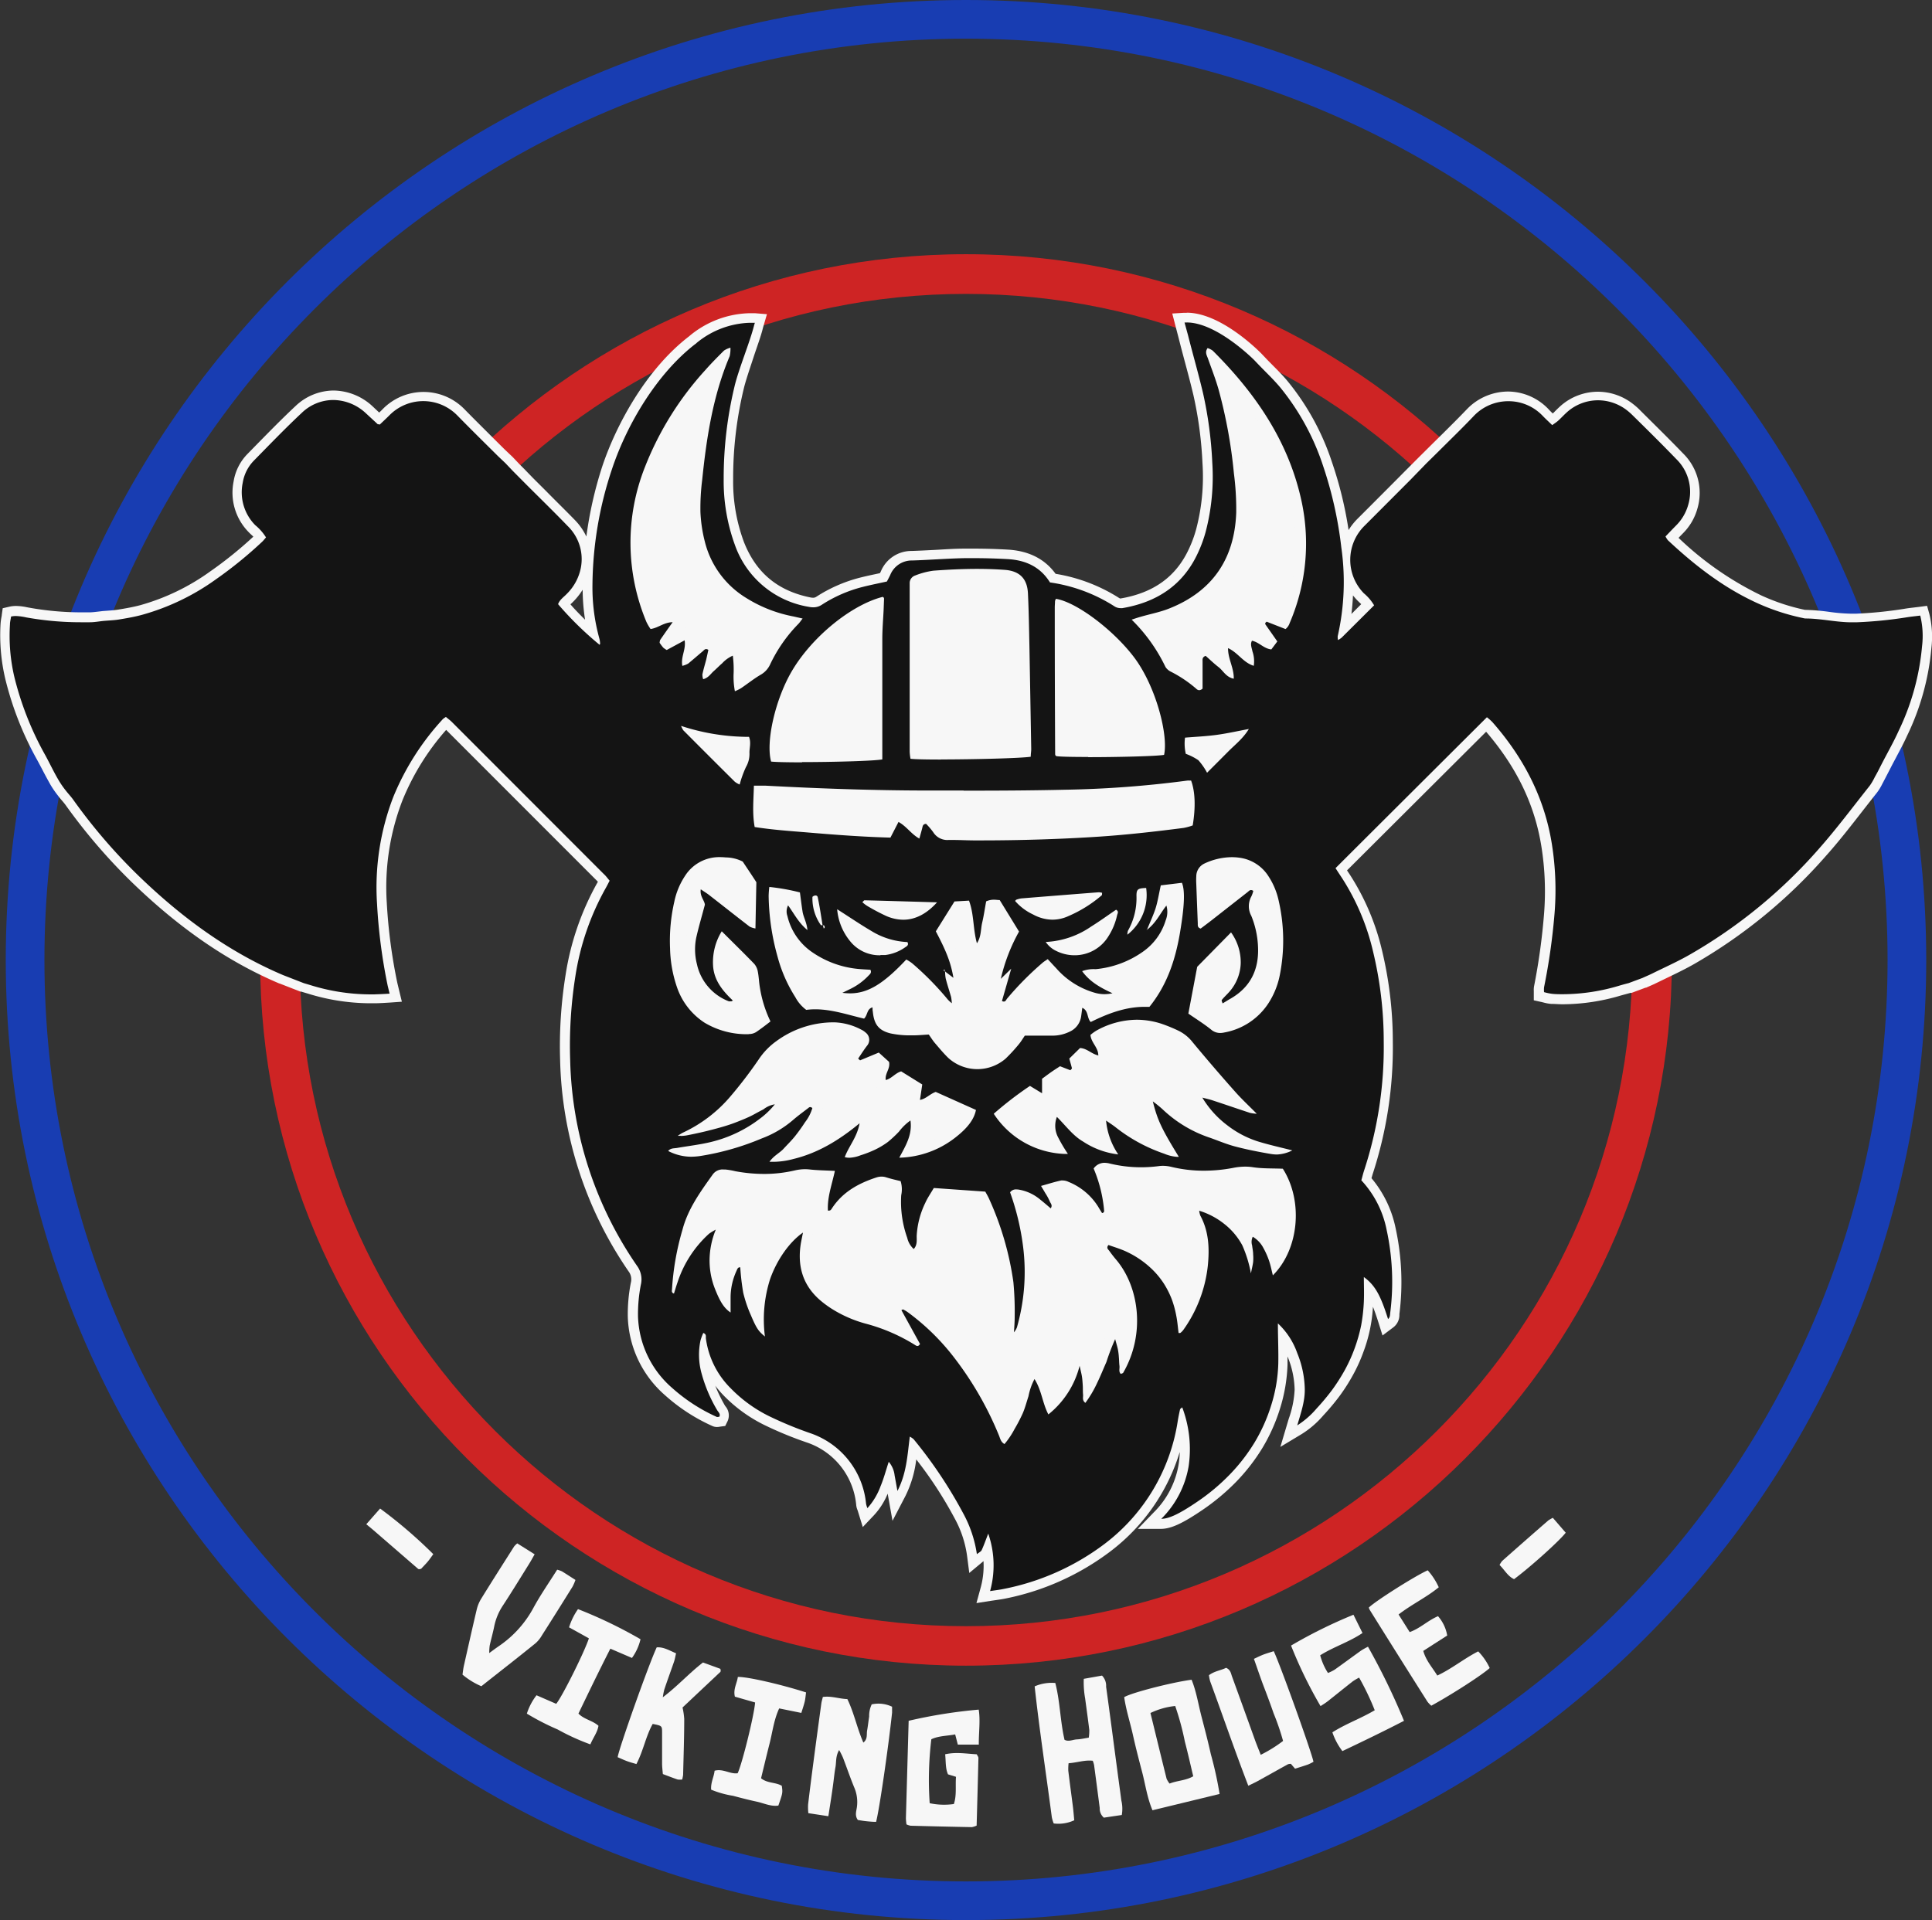
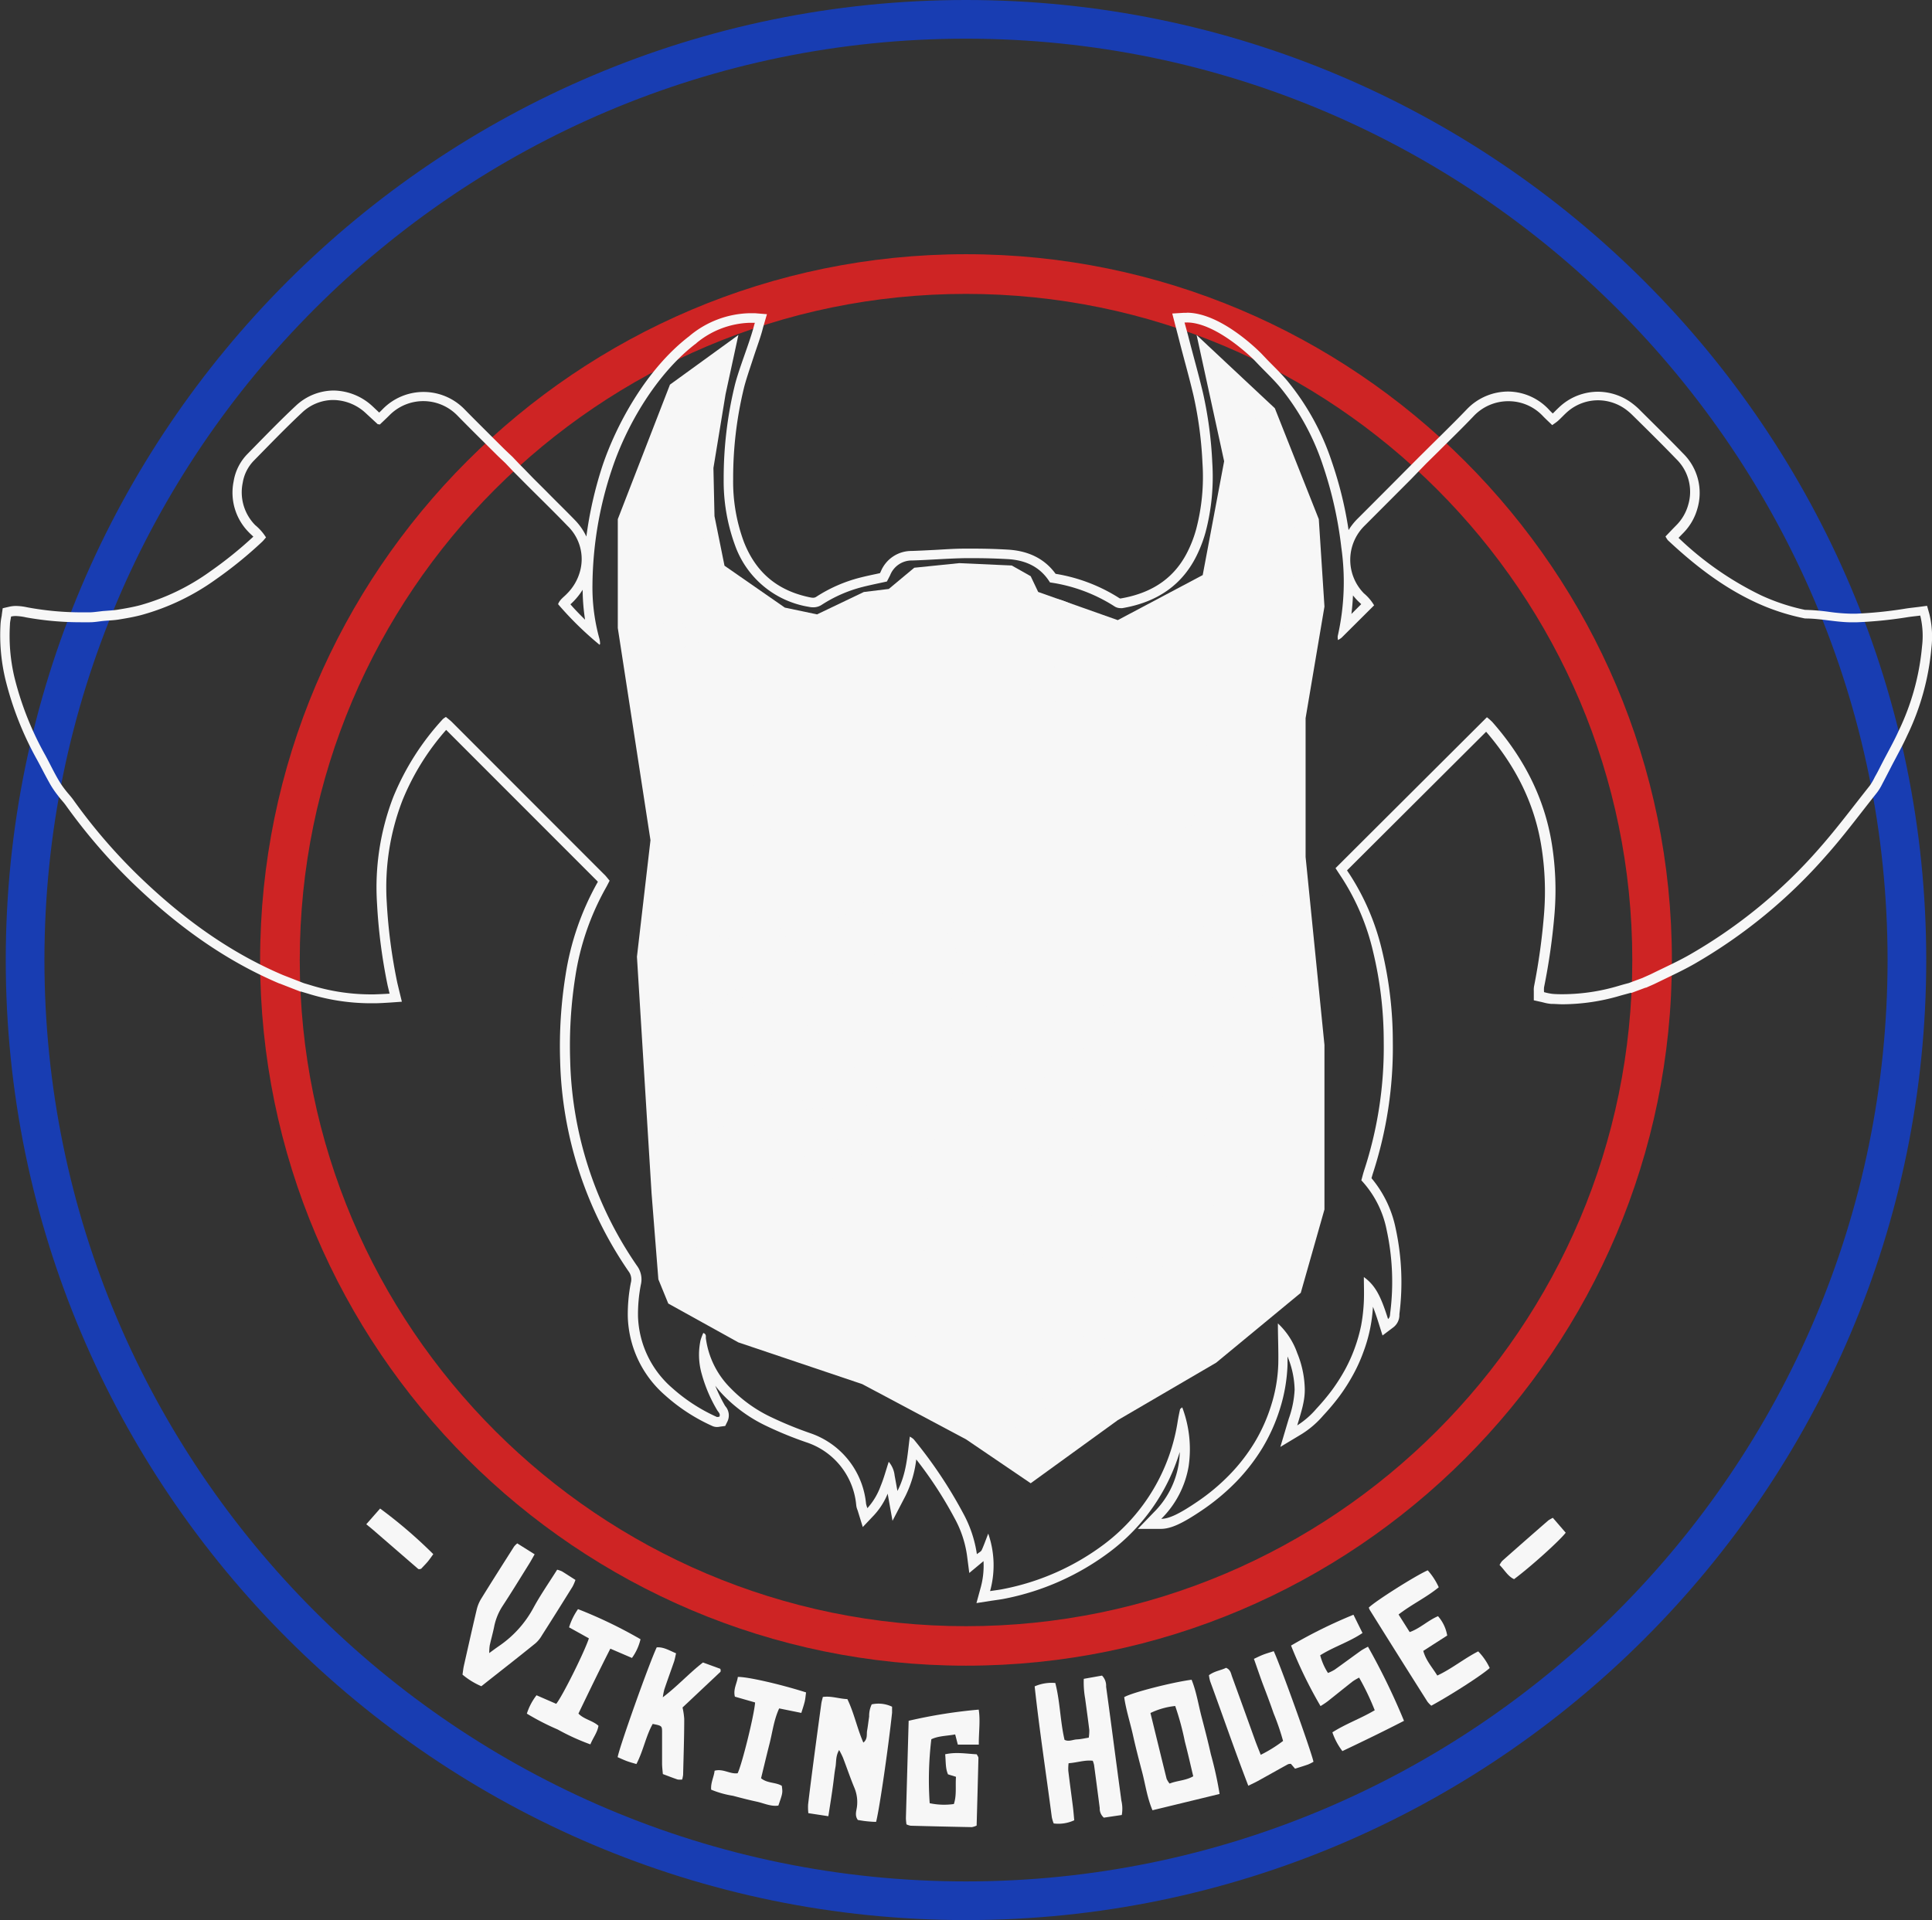
<svg xmlns="http://www.w3.org/2000/svg" viewBox="0 0 399.6 397.22">
  <rect x="0" y="0" width="399.6" height="397.22" fill="#333333" stroke="none" />
  <defs>
    <style>.cls-1{fill:#f7f7f7;}.cls-2{fill:#fff;}.cls-3{fill:#183db2;}.cls-4{fill:#ce2424;}.cls-5{fill:#141414;}</style>
  </defs>
  <g id="Calque_2" data-name="Calque 2">
    <g id="Calque_1-2" data-name="Calque 1">
      <path class="cls-1" d="M214,348.87a8.81,8.81,0,0,1,4.27-.7c1,3.87,1,7.86,1.91,11.76.87.44,1.72-.05,2.56-.09s1.55-.22,2.45-.36a9.07,9.07,0,0,0,.11-1.58c-.26-2.18-.57-4.36-.86-6.54a18.87,18.87,0,0,1-.28-4.05l3.77-.67a3,3,0,0,1,.85,2.3c.8,5.75,1.54,11.51,2.31,17.26.27,2.09.57,4.18.84,6.28a7.3,7.3,0,0,1,.09,3l-3.71.55a2.48,2.48,0,0,1-.85-2c-.39-3-.77-5.93-1.17-8.89a5.49,5.49,0,0,0-.27-.88c-1.66-.2-3.23.39-5,.51a9.55,9.55,0,0,0-.06,1.57c.29,2.44.63,4.88.94,7.33.12.94.19,1.9.29,2.9a7.78,7.78,0,0,1-4.25.66,7.45,7.45,0,0,1-.39-1.29C216.38,367,215,358,214,348.87Z" />
      <path class="cls-1" d="M171.33,375.73l-4.14-.63a12.08,12.08,0,0,1-.05-1.79c.37-3.14.78-6.28,1.19-9.42q.76-5.75,1.55-11.5c.06-.42.2-.84.31-1.33,1.74-.25,3.33.38,5.07.44,1.39,2.85,2,6,3.31,9,.94-.75.63-1.71.78-2.51s.27-1.91.42-2.86a5.52,5.52,0,0,1,.53-2.54,6.54,6.54,0,0,1,4.21.49c0,.38,0,.81,0,1.24-.8,7.48-2.69,20.39-3.31,22.58-.63,0-1.31-.06-2-.13s-1.2-.17-1.77-.26c-.66-.9-.32-1.8-.2-2.62a7.66,7.66,0,0,0-.55-4.12c-.83-2-1.54-4.11-2.33-6.16a16.39,16.39,0,0,0-.79-1.57c-.76,1.29-.56,2.47-.76,3.55s-.31,2.26-.46,3.39-.29,2.09-.45,3.14S171.55,374.31,171.33,375.73Z" />
      <path class="cls-1" d="M252.25,371.13l-13.88,3.37c-1.11-2.62-1.46-5.31-2.14-7.9s-1.33-5.09-1.9-7.66-1.44-5.22-1.81-7.84c1.71-1,10.28-3.14,13.94-3.6,1,2.46,1.4,5.15,2.08,7.74s1.33,5.09,1.9,7.66A75.41,75.41,0,0,1,252.25,371.13Zm-5.45-3.66c-.58-2.43-1.11-4.81-1.73-7.16a56.15,56.15,0,0,0-2-7.38,15.46,15.46,0,0,0-5.12,1.45c1.13,4.6,2.22,9.1,3.34,13.6a4.36,4.36,0,0,0,.62,1C243.5,368.34,245.21,368.38,246.8,367.47Z" />
      <path class="cls-1" d="M202.45,360.92h-4.34c-.2-.76-.36-1.41-.55-2.11-1.73.33-3.41.28-4.93,1a70.1,70.1,0,0,0-.34,13.23,14.24,14.24,0,0,0,5,.17c.61-1.84.29-3.68.44-5.63l-1.65-.51c-.56-1.24-.43-2.64-.59-4.15,2.26-.51,4.39-.11,6.53,0,.15.3.35.53.35.75-.11,4.65-.24,9.3-.37,14a3.8,3.8,0,0,1-1,.32q-6.33-.12-12.65-.29a3.5,3.5,0,0,1-.86-.28,10.37,10.37,0,0,1-.12-1.25c.19-6.75.38-13.49.57-20.18a103.57,103.57,0,0,1,14.49-2.31C202.8,356,202.42,358.36,202.45,360.92Z" />
      <path class="cls-1" d="M279.94,334.05l1.87,3.78c-2.76,1.87-5.9,2.82-8.75,4.61a12.64,12.64,0,0,0,1.61,3.66,9.47,9.47,0,0,0,1.39-.69c1.79-1.27,3.55-2.58,5.34-3.86.48-.34,1-.6,1.54-.89A138.47,138.47,0,0,1,290.39,356c-4.16,2.15-8.4,4.2-12.74,6.26a13.55,13.55,0,0,1-2.07-3.88c2.75-1.76,5.83-2.84,8.76-4.57a53.17,53.17,0,0,0-3.23-6.75,10.79,10.79,0,0,0-1.34.79c-1.72,1.35-3.43,2.74-5.15,4.1-.48.37-1,.69-1.49,1a91.27,91.27,0,0,1-6.1-12.52A100.72,100.72,0,0,1,279.94,334.05Z" />
      <path class="cls-1" d="M115.24,324.73a6.46,6.46,0,0,1,1,.35c.89.55,1.77,1.13,2.78,1.77a9.2,9.2,0,0,1-.61,1.41c-2.09,3.36-4.19,6.72-6.32,10.05a6.52,6.52,0,0,1-1.31,1.63c-3.7,3-7.43,5.9-11.22,8.9a15.59,15.59,0,0,1-3.9-2.4c.09-.61.15-1.22.28-1.81.87-3.85,1.73-7.71,2.64-11.56a7.69,7.69,0,0,1,.86-2.19c2.26-3.67,4.58-7.3,6.89-10.94a4,4,0,0,1,.66-.65l3.59,2.26c-.47.82-.84,1.51-1.26,2.17-1.77,2.84-3.51,5.69-5.34,8.48a12.14,12.14,0,0,0-1.78,4.36c-.26,1.29-.63,2.56-.91,3.85a11.14,11.14,0,0,0-.1,1.57c.86-.63,1.48-1.09,2.11-1.52a22.4,22.4,0,0,0,7-7.78C111.75,330,113.51,327.47,115.24,324.73Z" />
      <path class="cls-1" d="M263.45,341.59c1.32,2.75,7.77,20.71,8.22,22.88a10.08,10.08,0,0,1-1.09.55c-.9.32-1.81.59-2.72.88l-.86-1a1.76,1.76,0,0,0-.6.08c-2.08,1.14-4.14,2.31-6.21,3.45-.61.34-1.24.62-2,1-2.79-7.24-5.26-14.46-7.89-21.61a8.26,8.26,0,0,1-.25-1.26c1.16-.87,2.51-1,3.54-1.53.94.4,1,1.17,1.23,1.79q2.43,6.68,4.83,13.37c.33.9.7,1.78,1.11,2.84a28.35,28.35,0,0,0,4.62-2.87,50.34,50.34,0,0,0-1.95-5.7c-.63-1.82-1.3-3.63-2-5.45s-1.35-3.78-2.08-5.83c.73-.34,1.34-.65,2-.9S262.67,341.85,263.45,341.59Z" />
      <path class="cls-1" d="M289.27,334l2.3,3.64c2.17-.77,3.75-2.4,5.86-3.29a8.14,8.14,0,0,1,1.9,4l-4.95,3.18c.55,2,1.84,3.38,2.9,5.1,3-1.4,5.53-3.51,8.46-5a12.42,12.42,0,0,1,2.38,3.44c-1.41,1.33-7.89,5.52-12.08,7.8a5.47,5.47,0,0,1-.81-.85q-6-9.47-11.91-18.95a3.61,3.61,0,0,1-.21-.49c1.2-1.25,9.58-6.57,12.19-7.72a13.79,13.79,0,0,1,2.28,3.51C295,330.49,292,331.89,289.27,334Z" />
      <path class="cls-1" d="M141.1,368.14a4,4,0,0,1-.94,0c-1-.34-2-.73-3.06-1.13-.06-.71-.15-1.4-.16-2.09,0-2.2,0-4.4,0-6.6,0-1.3-.08-1.31-1.94-1.68-1.43,2.55-1.93,5.54-3.37,8.3-.7-.21-1.36-.38-2-.62s-1.28-.54-1.88-.8c.32-2,6.5-19.38,8.08-22.72,1.41-.11,2.6.64,4,1.23-.15.64-.24,1.22-.43,1.77-.66,1.91-1.36,3.81-2,5.72a14,14,0,0,0-.31,1.61c3.11-2.36,5.45-5,8.31-7.2l3.59,1.31a1.63,1.63,0,0,1,.07.41.36.36,0,0,1-.08.24l-7.81,7.35a15.21,15.21,0,0,1,.35,2.35c0,3.87-.14,7.74-.23,11.61A9.24,9.24,0,0,1,141.1,368.14Z" />
      <path class="cls-1" d="M132.48,339.12a10.84,10.84,0,0,1-1.77,3.87l-4.47-1.92c-2.31,4.52-4.43,8.93-6.6,13.43,1.19,1.22,2.89,1.41,4.14,2.52-.21,1.38-1.11,2.47-1.67,3.85a46.35,46.35,0,0,1-6.76-3.08,51.43,51.43,0,0,1-6.38-3.28,12.25,12.25,0,0,1,2-3.8l4.07,1.77c1.19-1.39,5.84-10.7,6.76-13.54-1.31-.74-2.66-1.49-4.1-2.28a13.52,13.52,0,0,1,1.85-3.77A94.08,94.08,0,0,1,132.48,339.12Z" />
      <path class="cls-1" d="M166.72,350.12c-.1.71-.14,1.32-.28,1.91-.18.75-.44,1.48-.7,2.33l-4.58-.93c-1.1,2.36-1.38,4.89-2,7.32s-1.17,4.76-1.75,7.13c1.33,1.08,3,.79,4.29,1.56.2,1.47.2,1.47-.71,4.09-1.56.24-3-.5-4.51-.82s-3.25-.77-4.86-1.2a20.11,20.11,0,0,1-4.53-1.27c-.12-1.47.58-2.63.71-3.92,1.78-.48,3.2.75,4.77.52.89-1.82,3.41-11.95,3.61-14.64L152,351c-.39-1.54.44-2.77.61-4.08C154.47,346.85,161.29,348.39,166.72,350.12Z" />
      <path class="cls-1" d="M75.76,315.33l2.86-3.25a97.78,97.78,0,0,1,11,9.44c-.38.51-.75,1.07-1.18,1.58s-.94,1-1.33,1.44a3.25,3.25,0,0,1-.41.09.38.38,0,0,1-.23-.08l-9.17-7.94C76.84,316.21,76.36,315.83,75.76,315.33Z" />
      <path class="cls-1" d="M321.18,314l2.66,3.08c-1.21,1.6-7.18,7-10.68,9.61-1.29-.59-1.93-1.87-3-2.93a4.13,4.13,0,0,1,.56-.86q4.74-4.2,9.52-8.36A8.5,8.5,0,0,1,321.18,314Z" />
      <path class="cls-2" d="M199.59,192c.38-.08.45.16.42.46,0,.06-.12.11-.19.17-.06-.23-.11-.45-.17-.68Z" />
      <path d="M199.79,276.24v.42a.44.44,0,0,1,0-.16c0-.06.06-.12.08-.19Z" />
      <path d="M200,208.11l-.4-.1.42.07Z" />
      <path class="cls-3" d="M199.8,397.22c-109.51,0-198.61-89.1-198.61-198.61S90.29,0,199.8,0,398.41,89.1,398.41,198.61,309.32,397.22,199.8,397.22ZM199.8,8C94.7,8,9.19,93.51,9.19,198.61S94.7,389.22,199.8,389.22s190.61-85.51,190.61-190.61S304.9,8,199.8,8Z" />
      <path class="cls-4" d="M199.8,344.59c-80.49,0-146-65.49-146-146s65.49-146,146-146,146,65.49,146,146S280.29,344.59,199.8,344.59Zm0-283.79C123.81,60.8,62,122.62,62,198.61S123.81,336.42,199.8,336.42,337.61,274.6,337.61,198.61,275.79,60.8,199.8,60.8Z" />
      <polygon class="cls-1" points="152.72 69.31 138.57 79.57 127.78 107.4 127.78 129.92 134.54 173.82 131.74 197.93 134.77 246.94 136.17 264.66 138.22 269.67 152.72 277.71 178.34 286.34 199.8 297.76 213.18 306.85 231.19 293.8 251.54 281.91 269.04 267.46 273.94 250.21 273.94 216.17 270.04 177.27 270.04 148.57 273.94 125.49 272.77 107.4 263.68 84.46 247.5 69.31 253.19 95.42 248.76 118.97 231.19 128.29 214.73 122.46 213.18 119.2 209.27 116.99 198.41 116.5 189.1 117.45 183.83 121.84 178.67 122.47 168.99 127.1 162.33 125.7 149.85 117.03 147.78 106.78 147.56 96.82 150.07 81.55 152.72 69.31" />
-       <path class="cls-5" d="M203.75,328.88a18.26,18.26,0,0,0,.38-8.35l-.24.55a2.5,2.5,0,0,1-.89.93,3.36,3.36,0,0,0-.36.27l-1.4,1.17-.23-1.81a24,24,0,0,0-2.73-8.12,88.35,88.35,0,0,0-9.39-14.22c-.37,3.14-.77,6.39-2.43,9.59l-1.34,2.59-.76-4.12c-.13-.71-.24-1.31-.36-1.92,0-.11,0-.21-.05-.3-.29.89-.58,1.76-.92,2.62a14.91,14.91,0,0,1-2.95,4.91l-1.16,1.23-.51-1.62c0-.15-.1-.28-.14-.38a3.56,3.56,0,0,1-.19-.73,16,16,0,0,0-10.92-13.77,77.1,77.1,0,0,1-8.15-3.33,29.46,29.46,0,0,1-8.63-6.15,19.09,19.09,0,0,1-4.9-8.19A15.45,15.45,0,0,0,146,284a29,29,0,0,0,3.09,7.25l.13.18a1.92,1.92,0,0,1,.37,2.09l-.24.52-.58.05a2.79,2.79,0,0,1-.48.06,1.33,1.33,0,0,1-.54-.11,37,37,0,0,1-9.51-6.19,21.43,21.43,0,0,1-7.39-15.53,31.74,31.74,0,0,1,.61-6.75,3.76,3.76,0,0,0-.64-3.16,79.37,79.37,0,0,1-14-43.08A91,91,0,0,1,118,201.81a55.39,55.39,0,0,1,6.44-18.68c.15-.27.29-.55.44-.84a9.25,9.25,0,0,0-.72-.81q-15.66-15.69-31.35-31.37a5.78,5.78,0,0,0-.59-.52,52.21,52.21,0,0,0-9.93,15.67A50.7,50.7,0,0,0,79,186.83a111.64,111.64,0,0,0,2.18,16.84l.67,2.79-1.18.08c-1,.07-2.28.12-3.15.15q-.65,0-1.29,0a42.93,42.93,0,0,1-12.29-1.95l-1.38-.41-4.37-1.7C47.63,198.19,37.76,191.42,28,182A118,118,0,0,1,14.3,166c-.23-.32-.48-.62-.74-.92s-.5-.59-.73-.89l-.16-.21a17.1,17.1,0,0,1-1.41-2.07c-.56-1-1.09-2-1.62-3-.37-.71-.74-1.42-1.12-2.12a65.73,65.73,0,0,1-6.47-16.39,38.41,38.41,0,0,1-1-11.3c0-.37.09-.75.15-1.15l.09-.55.1-.68.66-.16a5.43,5.43,0,0,1,1.22-.13,10.11,10.11,0,0,1,2,.24l.37.07a63.29,63.29,0,0,0,11.07,1q.93,0,1.86,0c.58,0,1.17-.09,1.8-.16l1-.11c.36,0,.72-.06,1.08-.09.69,0,1.34-.09,2-.2,1.74-.28,3.31-.55,4.82-1a46.9,46.9,0,0,0,14.81-7.14,85.87,85.87,0,0,0,9.51-7.74,2.39,2.39,0,0,0,.22-.23,8.88,8.88,0,0,0-1-1c-.25-.23-.49-.46-.72-.7a10.68,10.68,0,0,1-2.86-9.61,9.55,9.55,0,0,1,2.63-5.17l1.63-1.67c2.68-2.74,5.45-5.57,8.3-8.24a10.49,10.49,0,0,1,7.14-2.89,11.08,11.08,0,0,1,7.38,3c.46.42.92.84,1.37,1.27l.71.65.09-.09c.45-.42.92-.86,1.37-1.32a10.82,10.82,0,0,1,15.41,0c2,2.05,4,4.07,6.07,6.09l1.94,1.94c.4.4.82.79,1.27,1.21l.72.68,1.56,1.64,2.79,2.81,2.71,2.7c1.93,1.92,3.93,3.9,5.86,5.9a10.43,10.43,0,0,1,2.74,10.42,11.21,11.21,0,0,1-2.89,4.93c-.2.21-.42.42-.64.62a5.78,5.78,0,0,0-.74.75c1.47,1.69,4.1,4.34,6,6.08a41,41,0,0,1-1.1-10,78.59,78.59,0,0,1,4.11-24.37c2.76-8.27,8.81-19.51,17.5-26.24l.14-.1.06-.09.08,0A19,19,0,0,1,155,65.78c.4,0,.8,0,1.21,0l1.22.1L157,67.56c-.41,1.69-1.21,4-2,6.17s-1.67,4.78-2.08,6.54a79.21,79.21,0,0,0-2.21,18.85A37,37,0,0,0,153,112.48c2.64,6.73,7.4,10.7,14.53,12.13a3.44,3.44,0,0,0,.73.08,2.22,2.22,0,0,0,1.26-.39,29.29,29.29,0,0,1,8.72-3.8c1.13-.29,2.24-.53,3.41-.78l1.14-.24c.15-.29.31-.59.45-.9a5.81,5.81,0,0,1,5.44-3.57c1.63-.05,3.27-.14,4.9-.23,1.94-.1,3.94-.21,5.92-.25.71,0,1.41,0,2.12,0,2.24,0,4.57.07,6.92.21,4.11.23,7.22,1.88,9.25,4.89a33.78,33.78,0,0,1,13.18,5,1.41,1.41,0,0,0,.78.27,1,1,0,0,0,.24,0c7.26-1.23,12.14-4.81,14.93-10.93a26.53,26.53,0,0,0,1.48-4,43.46,43.46,0,0,0,1.36-14.07,81.6,81.6,0,0,0-1.88-14.19c-.57-2.39-1.21-4.81-1.84-7.16-.43-1.6-.86-3.2-1.27-4.81l-1-3.82,1.22-.07h.5c6.62,0,14.37,7.79,14.7,8.12l.82.87c.49.51,1,1,1.49,1.52,1,1,2.12,2.14,3.1,3.3a51.52,51.52,0,0,1,9,16.43,82.6,82.6,0,0,1,3.85,17.15l.06.52a10.7,10.7,0,0,1,3.08-5.62l2.8-2.81q3.35-3.34,6.7-6.72l3.27-3.29.93-.92,1.66-1.64,2.17-2.15c1.68-1.66,3.42-3.38,5.08-5.13A10.83,10.83,0,0,1,312,82a10.62,10.62,0,0,1,7.77,3.3c.4.42.82.81,1.27,1.24l.11.1a4.06,4.06,0,0,0,.46-.36c.29-.26.56-.54.84-.81s.83-.83,1.3-1.22a10.64,10.64,0,0,1,13.44-.12,12,12,0,0,1,1.07,1l2.53,2.52c2.18,2.16,4.44,4.4,6.62,6.65a10.51,10.51,0,0,1,2.71,10.44,10.68,10.68,0,0,1-2.77,4.72c-.51.51-1,1-1.5,1.55l-.13.13c6.36,5.95,12.12,10,18.1,12.77a43.8,43.8,0,0,0,9.29,3l.15,0a1,1,0,0,0,.17,0,44,44,0,0,1,4.79.4,39,39,0,0,0,4.75.39l.9,0a87.88,87.88,0,0,0,10.11-1c.65-.11,1.3-.19,2-.28l1.86-.23.24.83a19,19,0,0,1,.4,6.7,51.37,51.37,0,0,1-4.91,17.8c-.72,1.56-1.54,3.11-2.32,4.59l-1.06,2-.37.71c-.4.79-.8,1.57-1.21,2.34l-.2.38a9.4,9.4,0,0,1-1,1.59c-1,1.21-1.9,2.42-2.85,3.64-2.43,3.11-4.94,6.33-7.6,9.34A106.49,106.49,0,0,1,350,198.41c-1.81,1-3.7,1.94-5.53,2.82l-2.29,1.12c-.44.21-.88.4-1.36.61l-.71.32-3,1.11H337c-.67.17-1.33.35-2,.54a41.7,41.7,0,0,1-11.82,1.79c-.78,0-1.57,0-2.34-.08a7.42,7.42,0,0,1-1.34-.25l-.49-.12-.79-.17v-.81c0-.14,0-.26,0-.37a3,3,0,0,1,0-.78,132.43,132.43,0,0,0,2.17-15.28,60.23,60.23,0,0,0-.56-14c-1.42-9-5.37-17.1-12.07-24.76q-.15-.16-.33-.33l-30.08,30c.28.44.57.88.86,1.31a48.68,48.68,0,0,1,6.66,15.51,80.3,80.3,0,0,1,2.23,18.8A82.94,82.94,0,0,1,283,242.49c-.14.43-.25.87-.37,1.3l0,.12a22.14,22.14,0,0,1,5.1,10.36,51.4,51.4,0,0,1,.76,17.38,1.41,1.41,0,0,0,0,.2,2.21,2.21,0,0,1-.84,1.83l-1.13.86-.42-1.36c-1.06-3.34-1.88-5.25-3-6.63,0,.92,0,1.81-.05,2.72a38.43,38.43,0,0,1-.58,5.11,34.43,34.43,0,0,1-3.42,9.41,40.62,40.62,0,0,1-2.77,4.34,46.61,46.61,0,0,1-3.28,3.93,18.45,18.45,0,0,1-4.25,3.67l-2.21,1.33,1-3.36a21.21,21.21,0,0,0,1.26-6.33,19.56,19.56,0,0,0-1.49-7.09,18.79,18.79,0,0,0-2-3.87c0,2,.07,3.86,0,5.78a32.62,32.62,0,0,1-1.52,8.83,35.49,35.49,0,0,1-3.54,7.91,38.73,38.73,0,0,1-5.29,6.84,44.67,44.67,0,0,1-6.82,5.71c-3.92,2.67-6.17,3.71-8,3.72l-2.38,0,1.65-1.71a19.05,19.05,0,0,0,5.39-10.35,21.67,21.67,0,0,0-.36-8.56,40.38,40.38,0,0,1-15.38,25.54,52.12,52.12,0,0,1-21.42,9.56c-.5.11-1,.18-1.65.27l-1.13.16-1.53.24Zm-16.78-59,.35.17a10.05,10.05,0,0,1,.91.53,48.65,48.65,0,0,1,10,9.78,69.85,69.85,0,0,1,9.32,16.18c.06.14.11.29.16.43s0,.09,0,.13a22.59,22.59,0,0,0,1.23-2l.16-.29A31.63,31.63,0,0,0,210.6,292c.32-.77.57-1.57.83-2.42.1-.33.2-.66.31-1s.17-.63.25-.95a9.07,9.07,0,0,1,1.11-2.86l.85-1.31.84,1.32a16.82,16.82,0,0,1,1.76,4.3c.2.66.39,1.3.63,1.92a17.75,17.75,0,0,0,5.12-8.69l1.07-3.89.87,3.94.21.93c.13.56.23,1,.29,1.37.1.64.14,1.28.18,1.93,0,.28,0,.56,0,.83v.29c.39-.67.72-1.35,1.05-2,.43-.9.84-1.84,1.23-2.75l.68-1.56a15.61,15.61,0,0,0,.6-1.68,16,16,0,0,1,1.25-3.13l1.19-2.18.65,2.4.23.85c.15.52.26.91.34,1.31a14.61,14.61,0,0,1,.22,1.68c0,.28,0,.55.05.83v.06c3.33-7.48,1.51-15.63-2.31-20.2-.47-.56-1-1.23-1.52-1.94l-.07-.08a1.65,1.65,0,0,1-.09-2.34l.44-.56.68.24,1,.34c.81.27,1.65.55,2.46.91a21,21,0,0,1,3.17,1.72,20.22,20.22,0,0,1,3,2.45,18.48,18.48,0,0,1,2.44,3,19.44,19.44,0,0,1,1.71,3.48,21.12,21.12,0,0,1,.93,3.47c.11.54.18,1.07.25,1.6a26.26,26.26,0,0,0,4.3-11.73c.45-4.23,0-7.3-1.42-10a2.57,2.57,0,0,1-.24-.79c0-.12,0-.26-.09-.44l-.37-1.67,1.64.49a16.8,16.8,0,0,1,5.53,2.92,15.11,15.11,0,0,1,4,4.72l.14.26a2.89,2.89,0,0,1,.31-2.08l.51-.84.85.49a6.91,6.91,0,0,1,2.59,2.74,17.63,17.63,0,0,1,1.24,2.8c.14.4.25.8.35,1.2a18,18,0,0,0,1-19l-1.35,0a38.82,38.82,0,0,1-4.54-.28,9.4,9.4,0,0,0-1.31-.09,11.7,11.7,0,0,0-2.26.23,33.42,33.42,0,0,1-6.3.61,29.74,29.74,0,0,1-6.94-.81,6.25,6.25,0,0,0-1.53-.2,4.31,4.31,0,0,0-.71,0,28.94,28.94,0,0,1-3.82.25,28.6,28.6,0,0,1-6.76-.81,2.92,2.92,0,0,0-.78-.11,1.61,1.61,0,0,0-1.1.4,28.84,28.84,0,0,1,2,8.1,1.66,1.66,0,0,1-.24,1.33A1.51,1.51,0,0,1,228,252l-.64.08-.58-.95c-.19-.3-.39-.62-.57-.94-1.1-1.95-2.86-3.42-5.71-4.77a1.89,1.89,0,0,0-.76-.19h-.12c-.92.2-1.85.47-2.83.75h0c.09.14.41.69.49.83a7.58,7.58,0,0,1,.71,1.36,1.51,1.51,0,0,0,.09.18,1.92,1.92,0,0,1,0,2.24l-.63.89-.83-.69-.7-.6c-.49-.42-1-.83-1.48-1.22a8.11,8.11,0,0,0-3.78-1.82,3.43,3.43,0,0,0-.55-.06h-.06a52.77,52.77,0,0,1,2.53,11,43,43,0,0,1-1.35,16.85,3.17,3.17,0,0,1-.59,1l-.13,2.82-.91-1.33-1.12,1.62.16-3-.23-.34.27-.41c0-.23,0-.46,0-.68.05-.79.1-1.53.09-2.27,0-.54,0-1.09,0-1.64a43.53,43.53,0,0,0-.25-5.36,61.34,61.34,0,0,0-4.88-16.89c-.15-.34-.34-.67-.51-1l-9.49-.67c-.1.17-.21.33-.3.5a20.78,20.78,0,0,0-1.11,2,17,17,0,0,0-1.68,6.47v.47a3.88,3.88,0,0,1-.87,2.87l-.6.65-.72-.52a4.41,4.41,0,0,1-1.55-2.36l-.14-.39a22.53,22.53,0,0,1-1.31-9.21,7.72,7.72,0,0,1,.06-.83,4.61,4.61,0,0,0,0-1.22l-.36-.09c-.71-.17-1.46-.35-2.19-.59a2.14,2.14,0,0,0-.65-.1,2.4,2.4,0,0,0-.79.14c-4.15,1.36-6.8,3.19-8.6,5.94a1.73,1.73,0,0,1-1.45.95,1.62,1.62,0,0,1-.56-.1l-.65-.21,0-.68a20.13,20.13,0,0,1,.93-6.27l.27-1.06-.44,0c-1.24,0-2.41-.09-3.6-.22-.3,0-.6-.05-.9-.05a8.19,8.19,0,0,0-1.88.23,29.15,29.15,0,0,1-6.62.75,33,33,0,0,1-6.1-.58l-.59-.12a8.8,8.8,0,0,0-1.35-.22h-.3a1.49,1.49,0,0,0-1.42.58l-.29.4c-2.46,3.46-4.79,6.73-5.84,10.76-.63,2.39-1.22,4.76-1.62,7.15a23.59,23.59,0,0,1,5.49-7.31,4.56,4.56,0,0,1,.89-.58l.66-.38L150,252l-1,2.69a16,16,0,0,0-1.22,6,15,15,0,0,0,1.05,5.56,18.63,18.63,0,0,0,1.3,2.75v-.69a14.41,14.41,0,0,1,1.3-5.77l0-.1a1.72,1.72,0,0,1,1.53-1.25l.32,0,.72.15.08.73q.09.82.15,1.65a27.08,27.08,0,0,0,.45,3.48,26.26,26.26,0,0,0,1.55,4.55c.31.73.56,1.29.78,1.73a25.4,25.4,0,0,1,1.3-9.17c1.51-4.3,4.19-8.1,7.18-10.15l2-1.38-.62,3.16c-.1.48-.19.92-.26,1.35-.78,4.59.42,8.18,3.67,11a19.74,19.74,0,0,0,2.65,1.9,24.83,24.83,0,0,0,6.28,2.68,40.48,40.48,0,0,1,9.06,3.66L185,270.62l1-.45.15-.08a1.23,1.23,0,0,1,.6-.17ZM167.6,228a1.65,1.65,0,0,1,1.1.46l.42.38-.1.55a7.7,7.7,0,0,1-1.35,2.82l-.3.46a35.84,35.84,0,0,1-2.22,3.08c-.5.62-1.05,1.19-1.58,1.75l-.78.82a7.75,7.75,0,0,1-1,.9,20.82,20.82,0,0,0,2-.43c4.45-1.06,8.67-3.34,13.31-7.18l2.1-1.74-.48,2.69a15.13,15.13,0,0,1-2,4.81c-.2.35-.39.7-.57,1a8.54,8.54,0,0,0,1.11-.32l.3-.1a23,23,0,0,0,2.82-1.1,15.77,15.77,0,0,0,2.54-1.51,17.42,17.42,0,0,0,1.7-1.56l.51-.51c.2-.2.39-.43.58-.66a7.21,7.21,0,0,1,2-1.79l1.28-.73.2,1.46a10.67,10.67,0,0,1-1.56,6.69,18.32,18.32,0,0,0,9.3-3.85,10.51,10.51,0,0,0,3.63-4.31L193.48,227a6.7,6.7,0,0,0-.88.54,5.4,5.4,0,0,1-2.2,1l-1.36.22.58-3.89-3.38-2.1a6,6,0,0,0-.84.57,5.15,5.15,0,0,1-2,1.08l-1,.23-.16-1.06a4.28,4.28,0,0,1,.42-2.32,3.51,3.51,0,0,0,.31-1.1l-1.38-1.24-3.88,1.61-1.49-1.36.48-.74.57-.85c.44-.66.89-1.34,1.4-2,.27-.35.17-.83-.28-1.24a3.26,3.26,0,0,0-.64-.43,11.76,11.76,0,0,0-5.11-1.42h-.45a18.86,18.86,0,0,0-11,3.72,13.38,13.38,0,0,0-3.38,3.51,94.14,94.14,0,0,1-5.81,7.63,31.42,31.42,0,0,1-6.52,5.81l1.52-.38c.75-.19,1.5-.39,2.25-.61s1.31-.4,2-.63,1.44-.54,2.16-.83,1.36-.57,2.11-.94c.34-.17.67-.36,1-.54s.72-.4,1.09-.58a3.48,3.48,0,0,0,.44-.27,4.23,4.23,0,0,1,2.31-.88l2.23-.12-1.39,1.74a17.32,17.32,0,0,1-3.22,3.12,28.33,28.33,0,0,1-10.53,5c-1.59.38-3.21.64-4.78.88l-.76.12a9.08,9.08,0,0,0,1.17.08,11.48,11.48,0,0,0,1.66-.13,53.83,53.83,0,0,0,12.65-3.6,20.06,20.06,0,0,0,6-3.53c.86-.76,1.78-1.46,2.68-2.12l.49-.38A1.77,1.77,0,0,1,167.6,228ZM229.36,231l.74.51c.45.31.82.56,1.18.84a32.91,32.91,0,0,0,9.84,5.38l.75.26c-2.73-4.55-3.52-6.42-4.38-9.92l-.71-2.86,2.3,1.84.86.66a11.48,11.48,0,0,1,1.24,1,25.06,25.06,0,0,0,9.5,5.69l1.44.53a35,35,0,0,0,3.7,1.25c1.47.39,3.05.74,4.79,1.07l-.75-.22a21.64,21.64,0,0,1-6.57-3.47,21.2,21.2,0,0,1-5.43-6l-1.31-2.13L249,226l.88.23c.52.13.91.23,1.3.36l3.51,1.17,2,.68c-.67-.68-1.32-1.34-1.93-2-2.85-3.22-5.8-6.66-8.79-10.23a7.43,7.43,0,0,0-2.68-2.18l-.39-.17a26.39,26.39,0,0,0-2.93-1.18,15.56,15.56,0,0,0-4.81-.78,16.38,16.38,0,0,0-7.9,2.15,5.3,5.3,0,0,0-.57.39,6.9,6.9,0,0,0,.57,1.11,5,5,0,0,1,.95,2.69v1.22l-1.2-.24a6.5,6.5,0,0,1-2.08-.89,5.87,5.87,0,0,0-1.2-.57l-1.43,1.53h0c.14.53.29,1,.4,1.56a1.25,1.25,0,0,1-.42,1.17l-.1.1-.46.56-2.34-.91-.19.13-1.18.78-1.29.94-.17.13V228l-3.48-2.11c-1.72,1.16-4.87,3.59-6.2,4.73a17.39,17.39,0,0,0,12.2,7.11,14.67,14.67,0,0,1-1.07-1.95,6.09,6.09,0,0,1-.28-5.05l.56-1.4,1.07,1.06c.57.57,1.09,1.15,1.61,1.71a15.83,15.83,0,0,0,3.63,3.26,20,20,0,0,0,4.86,2.18,13.7,13.7,0,0,1-1.64-5.67l-.11-2Zm-36.43-17.5.4.59c.27.39.52.76.8,1.09l.4.48c.75.87,1.52,1.78,2.34,2.57a7.95,7.95,0,0,0,10.44,0,33.76,33.76,0,0,0,2.6-2.82,13.27,13.27,0,0,0,.87-1.21c.13-.2.25-.39.37-.56l.3-.43h6.16a6.93,6.93,0,0,0,3.13-.69,3.06,3.06,0,0,0,1.89-2.46L223,207l1.23.56a3.1,3.1,0,0,1,1.68,2.29c0,.09.05.17.07.24a25,25,0,0,1,10.72-2.82h.55c2.9-3.73,4.68-8.13,5.75-14.19.81-4.63,1-7.64.71-9.34l-2.83.34-.15.75c-.16.75-.3,1.48-.49,2.19l.23-.3,1.19-1.5.56,1.83a5.81,5.81,0,0,1-.15,3.65,13.3,13.3,0,0,1-5.11,7,21.07,21.07,0,0,1-10.26,3.78,7.09,7.09,0,0,1-.81,0h-.21a16.64,16.64,0,0,0,4.85,3l2.72,1.25-2.92.64a9.24,9.24,0,0,1-1.88.21,8.59,8.59,0,0,1-2.06-.27,17.47,17.47,0,0,1-8.64-5.4l-1.19-1.27a1.07,1.07,0,0,0-.16.14,63,63,0,0,0-7.31,7.37l0,.08a1.61,1.61,0,0,1-1.38.88,1.85,1.85,0,0,1-.87-.24l-.71-.38,1.13-3.92-1.94,1.84.71-3.19a37.45,37.45,0,0,1,3.59-9.52l-3.45-5.61-.54,0a3.24,3.24,0,0,0-.79.09c0,.25-.09.5-.13.76-.17,1-.35,2.07-.59,3.11a10.06,10.06,0,0,0-.19,1.2,7.54,7.54,0,0,1-1,3.4l-1.21,1.84-.59-2.12a26,26,0,0,1-.72-4.2,23.61,23.61,0,0,0-.66-3.85l-1.72.1-3.28,5.25a29.82,29.82,0,0,1,3.48,9.41l.44,2.52-1.69-1.29c.09.32.19.65.29,1q.25.81.48,1.62a5,5,0,0,1,.14.94c0,.15,0,.32,0,.52l.28,2.62-1.94-1.77-.38-.33a3.52,3.52,0,0,1-.55-.54A61.33,61.33,0,0,0,188,200a2.19,2.19,0,0,0-.37-.26c-4.67,4.86-8,6.77-11.8,6.78a13.1,13.1,0,0,1-1.74-.13l-3.24-.47,4.53-2.19a12.12,12.12,0,0,0,3.15-2.19c-.37,0-.75-.05-1.12-.09a21,21,0,0,1-9.8-3.5,13.56,13.56,0,0,1-5.72-8.21,3.71,3.71,0,0,1,.22-2.89l.74-1.41.95,1.28c.38.52.73,1,1.08,1.57l.06.1c-.12-.76-.22-1.53-.32-2.32l-.07-.57-1.47-.33a25.87,25.87,0,0,0-3.07-.58,5.43,5.43,0,0,0,0,.79,48.25,48.25,0,0,0,1.79,12.25,29,29,0,0,0,3.57,8.15l.19.3A7.07,7.07,0,0,0,167,207.9c.52-.05,1.05-.08,1.58-.08a31.73,31.73,0,0,1,8,1.35l1.71.44a2.33,2.33,0,0,0,.11-.28,2.62,2.62,0,0,1,1.86-1.89l1.15-.27.1,1.57c0,.18,0,.34,0,.49.21,2.24.92,3.12,2.91,3.61a17.27,17.27,0,0,0,3.7.36h.65c.68,0,1.36,0,2.08-.09l1.18-.07.55,0Zm-44-35.18a7.37,7.37,0,0,0-6.43,3.45,14,14,0,0,0-2.05,5,34.85,34.85,0,0,0-.86,9.43,25.49,25.49,0,0,0,1.37,7.71,13,13,0,0,0,5.32,6.85,15.64,15.64,0,0,0,8.54,2.22h0a1.88,1.88,0,0,0,.93-.23c.69-.45,1.35-1,2-1.5l.24-.18a26.81,26.81,0,0,1-1.94-6.66c-.08-.49-.13-1-.18-1.47s-.12-1.12-.22-1.64a2.45,2.45,0,0,0-.47-1.13c-1.56-1.62-3.17-3.21-4.87-4.89l-.9-.89a10.71,10.71,0,0,0-1.05,5.45c.19,2.58,1.65,4.46,3.78,6.48l1,1-1.22.66-.09,0a1.3,1.3,0,0,1-.62.23,2.7,2.7,0,0,1-.37,0,1.56,1.56,0,0,1-.62-.12,11.72,11.72,0,0,1-7.18-8.37,13.26,13.26,0,0,1-.06-5.94c.35-1.56.77-3.08,1.21-4.7.17-.64.35-1.29.53-2a4.93,4.93,0,0,0-.25-.56,4.31,4.31,0,0,1-.57-2.73l.25-1.56,1.3.89.63.41c.44.29.83.55,1.21.84l3.27,2.56c1.55,1.22,3.1,2.43,4.67,3.64l.16-7.81-2.53-3.83a7.81,7.81,0,0,0-2.77-.58l-.15,0C149.65,178.3,149.3,178.28,149,178.28Zm98.74,31.48c1.13.76,2.29,1.54,3.38,2.41a1.88,1.88,0,0,0,1.23.47,3,3,0,0,0,.63-.08,12.74,12.74,0,0,0,8.55-5.67,15.91,15.91,0,0,0,2.19-5.5,36.16,36.16,0,0,0-.21-14.78,14.22,14.22,0,0,0-1.95-4.76,7.39,7.39,0,0,0-5.3-3.47,9.09,9.09,0,0,0-1.47-.11,12.5,12.5,0,0,0-5.37,1.34,2,2,0,0,0-1,1.74c0,.48,0,1,0,1.47.1,2.59.2,5.17.31,7.76l1.27-1,2.73-2.14,4.74-3.72a.39.39,0,0,0,.1-.08,1.83,1.83,0,0,1,1.25-.57,1.75,1.75,0,0,1,1.05.37l.61.43-.24.7-.09.31a4.12,4.12,0,0,1-.41,1.05,3.14,3.14,0,0,0,0,3.11,20,20,0,0,1,1.46,6.75c.23,5.26-1.87,9.18-6.27,11.67l-1,.62L250,210.42l1.76-3a1.22,1.22,0,0,1,.15-1.23,13.3,13.3,0,0,1,1-1c.23-.24.46-.48.68-.73a8.45,8.45,0,0,0,2.07-5.16,9.18,9.18,0,0,0-1.21-4.83l-5.93,6-1.66,8.73Zm-28.81-14a7.53,7.53,0,0,0,3.34.79,7.16,7.16,0,0,0,6.17-3.46,12.64,12.64,0,0,0,1.41-3h0c-1.17.81-2.38,1.65-3.62,2.42a20.37,20.37,0,0,1-7.63,3.12Zm-44.35-5.64a10.23,10.23,0,0,0,2,3.87,6.73,6.73,0,0,0,5.5,2.54h0c.3,0,.61,0,.92,0a7,7,0,0,0,2.69-.87,17.14,17.14,0,0,1-6-2.23c-1.55-.91-3.09-1.91-4.71-3Zm37.2-3.27a15.18,15.18,0,0,0,2.36,1.48,7.37,7.37,0,0,0,3.54,1,6.82,6.82,0,0,0,2.89-.66,28.23,28.23,0,0,0,5.09-2.89Zm-30.56.42a22.88,22.88,0,0,0,2.46,1.26,8.16,8.16,0,0,0,3.17.7,7.51,7.51,0,0,0,4.56-1.67ZM236,184.77a2.9,2.9,0,0,0,0,.47,13.54,13.54,0,0,1,0,1.56,8.4,8.4,0,0,0,.14-2.05Zm-38.88-12c.74,0,1.48,0,2.21,0s1.37,0,2,0h1.17c8.73,0,16.87-.26,24.86-.79,6.27-.42,12.51-1.17,17.25-1.78a6.85,6.85,0,0,0,1.12-.29,18.43,18.43,0,0,0-.16-7.51,220.15,220.15,0,0,1-25.51,1.9c-7.45.17-14.72.19-20.84.19h-7.15c-10.63,0-21.69-.35-33.8-1l-.74,0h-.69c0,.32,0,.64,0,1a32.06,32.06,0,0,0,.1,5.72c2.86.42,5.76.65,8.57.88l1.64.14c5,.41,10.67.87,16.4,1l1.85-3.58.9.49a11.09,11.09,0,0,1,2.36,1.86c.3.29.59.57.89.82.07-.24.13-.48.19-.72l0-.13a1.77,1.77,0,0,1,1.67-1.57l.5,0,.33.38.43.47a9,9,0,0,1,1.14,1.38,2.47,2.47,0,0,0,2.34,1.15ZM143.53,152c2.91,2.92,5.83,5.85,8.76,8.76a11.83,11.83,0,0,1,1-2.58,4.49,4.49,0,0,0,.58-2.49,10,10,0,0,1,.07-1.12,4.91,4.91,0,0,0,.05-1.14h-.07A41.19,41.19,0,0,1,143.53,152Zm102.88,3.41a6.75,6.75,0,0,1,2,1.12,7.35,7.35,0,0,1,1.32,1.73l.54-.53c1-1,2-2,2.94-3,.44-.46.9-.89,1.36-1.33s.79-.74,1.16-1.12c-1.4.27-2.73.53-4.09.71-1.52.21-3.07.32-4.57.43l-1.18.08a8.91,8.91,0,0,0,.15,1.73Zm-86.23,1.15c1.14.07,3.07.11,5.57.11,5.58,0,12.91-.19,15.59-.44v-5.89c0-6.08,0-12.1,0-18.12,0-1.39.08-2.79.16-4.15,0-.64.08-1.29.11-1.94l.06-1.43c-6.13,2-13.53,8.29-17.26,14.75C161.41,144.65,159.5,152.5,160.18,156.53ZM189,156c1.07,0,3,.09,5.41.09h0c6.07,0,14.61-.2,17.7-.46,0-.25,0-.49,0-.73l0-.85q-.16-10.12-.35-20.25l0-1.5c-.06-3.13-.12-6.37-.28-9.54-.12-2.51-1.32-3.71-3.88-3.9-1.81-.13-3.66-.19-5.65-.19-2.68,0-5.62.12-9,.37a12.85,12.85,0,0,0-3,.76l-.51.17c-.1,0-.43.14-.45.71,0,.34,0,.68,0,1v2.45q0,15.66,0,31.31A5.11,5.11,0,0,0,189,156Zm30.07-.56c1.07.07,3.15.11,5.83.11,6,0,12.57-.17,14.84-.37.46-4.24-2-13.12-6-18.48-3.82-5.14-10.53-10.39-14.74-11.66v.58Q219.06,140.55,219.11,155.46Zm16.68-26.82a35.93,35.93,0,0,1,6.06,8.9s.12.23.73.56a26.64,26.64,0,0,1,5.11,3.39v-.39c0-1.38,0-2.82,0-4.26v-.11a1.84,1.84,0,0,1,1.3-2l.56-.2.44.4.77.68c.59.54,1.21,1.1,1.85,1.6a7.75,7.75,0,0,1,1,1l.27.3c-.09-.33-.19-.67-.29-1a11.06,11.06,0,0,1-.63-3.43l0-1.53,1.39.64a10,10,0,0,1,2.65,1.92,16.13,16.13,0,0,0,1.26,1.06l-.09-.39A7.84,7.84,0,0,1,258,135c0-.15-.06-.3-.1-.44a3,3,0,0,1,.13-2.41l.36-.64.72.15a6.44,6.44,0,0,1,2.19,1,6.67,6.67,0,0,0,1.16.63l.41-.55,0-.06c-.71-1-1.37-1.95-2-2.9a1.37,1.37,0,0,1-.2-1,1.25,1.25,0,0,1,.42-.66l.11-.11.47-.47L265.5,129a2.86,2.86,0,0,0,.21-.43,40.84,40.84,0,0,0,2.45-24.46c-2.29-10.79-7.84-20.4-17.45-30.17.16.47.34.94.51,1.41.58,1.61,1.19,3.27,1.68,5a102.9,102.9,0,0,1,3.19,17.51,55.92,55.92,0,0,1,.49,8.29c-.37,10.09-5.26,17.06-14.53,20.72a33,33,0,0,1-4,1.21c-.63.16-1.26.32-1.88.5Zm-83.2,6.76a13.64,13.64,0,0,1,.18,2.68c0,.35,0,.69,0,1s0,.77,0,1.17,0,.8,0,1.2l1.4-1c.86-.61,1.75-1.25,2.68-1.82a3.69,3.69,0,0,0,1.52-1.66,31.59,31.59,0,0,1,5.84-8.46l-.31-.07a29.27,29.27,0,0,1-10.1-4,20.06,20.06,0,0,1-9-12.19,31.17,31.17,0,0,1-1-6.43,47.1,47.1,0,0,1,.36-6.64c.85-8.28,2.1-17,5.47-25.29-1,1-2,2.08-3,3.2a63.57,63.57,0,0,0-12.3,19.71,41.73,41.73,0,0,0,.26,31.41,5.21,5.21,0,0,0,.4.71,10.94,10.94,0,0,0,1.09-.45,7,7,0,0,1,3-.83l2,0-1.79,2.53c-.64.9-1.21,1.71-1.77,2.53a6,6,0,0,0,.41.5h0l4.41-2.37.24,1.36a7.29,7.29,0,0,1-.25,3c-.07.28-.13.56-.18.82l1.29-1.09c.43-.37.86-.74,1.29-1.09l.09-.09a1.76,1.76,0,0,1,1.26-.6,1.81,1.81,0,0,1,1,.34l.55.39-.27,1.24c-.1.47-.2,1-.32,1.42s-.21.8-.32,1.2l-.15.56A4.64,4.64,0,0,1,147,138c.27-.24.54-.5.8-.75s.62-.59.94-.87l.37-.33a5.94,5.94,0,0,1,2.17-1.44l1.1-.39Zm126.29-15.91a47.86,47.86,0,0,1-.82,10.39l4.87-4.86a8,8,0,0,0-.94-1c-.22-.21-.44-.42-.65-.64A11.47,11.47,0,0,1,278.88,119.49Z" />
      <path class="cls-1" d="M245.45,66.71c6.28,0,14,7.82,14,7.82l.82.86c1.52,1.59,3.13,3.09,4.54,4.78a50.5,50.5,0,0,1,8.81,16.1,82,82,0,0,1,3.81,17,50.51,50.51,0,0,1-.75,18.34,3.05,3.05,0,0,0,.06.8,4.77,4.77,0,0,0,.74-.48l6.73-6.7a9.65,9.65,0,0,0-2.12-2.49,9.9,9.9,0,0,1,.17-14q4.75-4.76,9.51-9.53L295,95.88l2.59-2.55c2.43-2.43,4.9-4.81,7.26-7.3A9.84,9.84,0,0,1,312,83a9.72,9.72,0,0,1,7.05,3c.61.64,1.26,1.23,2,1.95.43-.32.86-.59,1.23-.92.72-.65,1.36-1.38,2.1-2a9.64,9.64,0,0,1,6.14-2.22,9.76,9.76,0,0,1,6.05,2.12,11.62,11.62,0,0,1,1,.88c3.05,3,6.14,6.05,9.14,9.16a9.44,9.44,0,0,1,2.46,9.49,9.64,9.64,0,0,1-2.52,4.27c-.73.74-1.44,1.49-2.17,2.25a4.82,4.82,0,0,0,.48.77c5.55,5.2,11.51,9.83,18.46,13a44.77,44.77,0,0,0,9.5,3.11,2.47,2.47,0,0,0,.52.09c3.2,0,6.34.79,9.55.79l.95,0a87.75,87.75,0,0,0,10.23-1c.93-.16,1.88-.25,3-.39a17.86,17.86,0,0,1,.37,6.36,50.55,50.55,0,0,1-4.82,17.45c-1,2.23-2.23,4.38-3.36,6.57-.52,1-1,2-1.58,3a12.18,12.18,0,0,1-1.06,1.82c-3.45,4.34-6.76,8.79-10.42,12.94a104.71,104.71,0,0,1-26.8,22c-2.51,1.44-5.17,2.62-7.77,3.91-.62.31-1.27.57-2,.91l-2.87,1.07c-.68.17-1.36.36-2,.55a40.87,40.87,0,0,1-11.54,1.75c-.75,0-1.51,0-2.28-.08a11.16,11.16,0,0,1-1.68-.35,5.64,5.64,0,0,1,0-1,130.89,130.89,0,0,0,2.18-15.4,60.34,60.34,0,0,0-.56-14.21c-1.53-9.67-5.92-18-12.31-25.26a11.09,11.09,0,0,0-1.13-1c-10.45,10.42-20.79,20.72-31.31,31.22.44.68.87,1.34,1.31,2A48.14,48.14,0,0,1,284,196.88a79.3,79.3,0,0,1,2.2,18.56,81.75,81.75,0,0,1-4.07,26.74c-.21.65-.37,1.33-.56,2a21,21,0,0,1,5.24,10.3,50.61,50.61,0,0,1,.74,17.05c-.06.42,0,1-.46,1.34-1.56-4.95-2.7-7-5-8.68,0,1.74.07,3.38,0,5a35.82,35.82,0,0,1-.56,5,33,33,0,0,1-1.37,4.81,32.25,32.25,0,0,1-1.95,4.32,38.77,38.77,0,0,1-2.69,4.23,47,47,0,0,1-3.21,3.84,17.69,17.69,0,0,1-4,3.49c.8-2.71,1.6-5,1.56-7.52a20.68,20.68,0,0,0-1.56-7.44,15.31,15.31,0,0,0-4-6.14c0,2.86.14,5.63.08,8.4a31.49,31.49,0,0,1-1.47,8.55,34.9,34.9,0,0,1-3.44,7.69,37.43,37.43,0,0,1-5.16,6.66,42.36,42.36,0,0,1-6.67,5.58c-3.63,2.47-5.83,3.54-7.46,3.55a20.05,20.05,0,0,0,5.66-10.88,24.49,24.49,0,0,0-1.33-12.19c-.23.21-.42.3-.45.43-.17.77-.33,1.54-.46,2.32a39.3,39.3,0,0,1-15.1,25.47,50.86,50.86,0,0,1-21,9.37c-.75.16-1.51.24-2.73.43a19.94,19.94,0,0,0-.38-11.89c-.53,1.35-.89,2.4-1.35,3.4-.14.31-.55.49-1,.85a25.16,25.16,0,0,0-2.83-8.45,93.33,93.33,0,0,0-10.25-15.33,4.25,4.25,0,0,0-.79-.54c-.5,3.81-.65,7.56-2.56,11.24-.24-1.29-.4-2.24-.58-3.18a5.22,5.22,0,0,0-1.22-2.85c-.57,1.72-1,3.39-1.67,5a14,14,0,0,1-2.74,4.59,5.13,5.13,0,0,1-.28-.91,17.14,17.14,0,0,0-11.6-14.62,77.85,77.85,0,0,1-8-3.28,28.85,28.85,0,0,1-8.35-5.94,17.87,17.87,0,0,1-5.19-10.44c0-.34.12-.83-.53-1.05a12.33,12.33,0,0,0-.56,1.48,14.39,14.39,0,0,0,.24,7,30.28,30.28,0,0,0,3.2,7.5c.23.4.73.76.45,1.34a3.1,3.1,0,0,1-.39.06.22.22,0,0,1-.12,0,35.8,35.8,0,0,1-9.25-6,20.43,20.43,0,0,1-7.07-14.83,32,32,0,0,1,.59-6.54,4.72,4.72,0,0,0-.8-3.91,78.1,78.1,0,0,1-13.82-42.54A91.79,91.79,0,0,1,119,202a54.11,54.11,0,0,1,6.32-18.34c.26-.46.49-.93.77-1.47-.41-.47-.78-1-1.21-1.38L93.5,149.4c-.4-.4-.87-.74-1.27-1.08a5.11,5.11,0,0,0-.6.41,53.76,53.76,0,0,0-10.29,16.16,52,52,0,0,0-3.36,22,113,113,0,0,0,2.2,17l.4,1.67c-1,.07-2.25.12-3.12.15-.41,0-.83,0-1.25,0a42,42,0,0,1-12-1.91l-1.38-.41-4.29-1.67c-11.33-4.81-21.05-12-29.84-20.5a114.76,114.76,0,0,1-13.57-15.8c-.46-.64-1-1.2-1.49-1.83a18.53,18.53,0,0,1-1.5-2.16c-1-1.69-1.81-3.42-2.73-5.12A64.58,64.58,0,0,1,3,140.18a37.32,37.32,0,0,1-.94-11c0-.51.14-1,.23-1.63a4.23,4.23,0,0,1,1-.11,11.72,11.72,0,0,1,2.15.29,63.53,63.53,0,0,0,11.25,1q.94,0,1.89,0c1,0,1.92-.19,2.88-.28s2.1-.12,3.14-.29c1.64-.27,3.29-.55,4.9-1a48.15,48.15,0,0,0,15.13-7.29,86,86,0,0,0,9.62-7.82c.25-.24.46-.52.77-.87a10.45,10.45,0,0,0-2.23-2.54,9.66,9.66,0,0,1-2.59-8.75,8.5,8.5,0,0,1,2.35-4.64c3.27-3.33,6.5-6.69,9.91-9.88a9.42,9.42,0,0,1,6.45-2.62,10,10,0,0,1,6.71,2.69l2.51,2.32c.06,0,.17,0,.42.07.62-.59,1.32-1.24,2-1.92a9.83,9.83,0,0,1,14,0c2.64,2.7,5.34,5.36,8,8,.61.62,1.25,1.2,2,1.92l1.52,1.6,2.81,2.83c2.86,2.86,5.76,5.68,8.56,8.59a9.52,9.52,0,0,1,2.49,9.47,10.33,10.33,0,0,1-2.65,4.49c-.65.7-1.51,1.23-1.85,2.18a68.62,68.62,0,0,0,8.59,8.41c0-.07.11-.15.1-.22a4.91,4.91,0,0,0-.13-1,39.6,39.6,0,0,1-1.45-11.2,77.12,77.12,0,0,1,4.06-24c3.09-9.27,9.31-19.69,17.16-25.77a1.4,1.4,0,0,0,.34-.28A18.11,18.11,0,0,1,155,66.78c.37,0,.75,0,1.13,0l-.14.45c-.86,3.5-3.27,9.26-4.08,12.77a81.26,81.26,0,0,0-2.23,19.09,38.6,38.6,0,0,0,2.34,13.7,19.53,19.53,0,0,0,15.27,12.75,4.33,4.33,0,0,0,.93.1,3.15,3.15,0,0,0,1.79-.55,28.28,28.28,0,0,1,8.43-3.67c1.61-.41,3.24-.73,5-1.12.22-.43.47-.88.69-1.35a4.8,4.8,0,0,1,4.56-3c3.6-.11,7.2-.41,10.81-.48.7,0,1.4,0,2.09,0,2.29,0,4.59.07,6.87.2,3.6.21,6.68,1.54,8.71,4.82a33.39,33.39,0,0,1,13.23,4.88,2.35,2.35,0,0,0,1.33.44,2.85,2.85,0,0,0,.41,0c7.15-1.22,12.6-4.77,15.67-11.51a27.44,27.44,0,0,0,1.54-4.2,45,45,0,0,0,1.39-14.38,82.72,82.72,0,0,0-1.91-14.37c-.94-4-2.1-8-3.11-12L245,66.72h.44m-94.37,5.21a4.68,4.68,0,0,0-1.33.6c-1.3,1.3-2.61,2.61-3.83,4a64.81,64.81,0,0,0-12.48,20,42.45,42.45,0,0,0,.27,32.13,10.11,10.11,0,0,0,.86,1.47c1.61-.23,2.77-1.4,4.57-1.41-1,1.37-1.78,2.51-2.58,3.66a2.15,2.15,0,0,0-.12.6,11.54,11.54,0,0,0,.75,1,4.43,4.43,0,0,0,.72.49l3.7-2c.33,1.88-.83,3.41-.47,5.28a5,5,0,0,0,1.21-.47c1-.82,2-1.7,3-2.54.2-.17.4-.46.71-.46a.77.77,0,0,1,.46.17c-.14.63-.28,1.31-.44,2-.26,1-.57,2-.79,3.06a2.76,2.76,0,0,0,.16,1c1.1-.29,1.54-1.11,2.18-1.67s1.14-1.1,1.74-1.61a6.52,6.52,0,0,1,2.21-1.59,22.48,22.48,0,0,1,.17,3.57A16,16,0,0,0,152,143a9.89,9.89,0,0,0,1.26-.62c1.38-.93,2.7-2,4.12-2.82a4.69,4.69,0,0,0,1.9-2.09,30.71,30.71,0,0,1,5.85-8.4c.24-.24.43-.54.88-1.11l-1.9-.43a28.37,28.37,0,0,1-9.76-3.82,19,19,0,0,1-8.55-11.59,29.87,29.87,0,0,1-.93-6.23,46.6,46.6,0,0,1,.36-6.57c.9-8.76,2.22-17.44,5.69-25.63a6.83,6.83,0,0,0,.16-1.75M248,142.79a1.11,1.11,0,0,0,.73-.34c0-1.75,0-3.68,0-5.6,0-.4-.11-.9.64-1.17.84.74,1.71,1.59,2.67,2.33s1.55,2.09,3.14,2.4c.06-2.24-1.21-4.11-1.18-6.33,2.07.94,3.13,3,5.32,3.66a6.26,6.26,0,0,0-.28-3c-.12-.7-.51-1.45-.09-2.19,1.51.32,2.42,1.63,4,1.8.43-.56.83-1.1,1.24-1.65-.87-1.26-1.68-2.4-2.48-3.55a.37.37,0,0,1,0-.25c0-.07.1-.12.27-.29l3.91,1.53a2.65,2.65,0,0,0,.85-1.23,41.62,41.62,0,0,0,2.51-25c-2.64-12.49-9.54-22.52-18.41-31.36a3.84,3.84,0,0,0-1.07-.54c-.59.83-.19,1.45.05,2.1.76,2.15,1.6,4.28,2.22,6.47a102.24,102.24,0,0,1,3.17,17.35,57,57,0,0,1,.48,8.14c-.35,9.56-4.93,16.29-13.9,19.83-1.86.74-3.87,1.12-5.8,1.68-.56.15-1.11.34-1.93.61a34.64,34.64,0,0,1,7,9.79,2.78,2.78,0,0,0,1.16,1,25.69,25.69,0,0,1,5.23,3.53.91.91,0,0,0,.62.28m-53.5,14.32c6.73,0,16.48-.24,18.62-.56,0-.62.11-1.14.1-1.65q-.18-10.54-.37-21.1c-.08-3.69-.13-7.39-.31-11.07-.15-3.07-1.77-4.62-4.81-4.84-1.91-.14-3.82-.2-5.73-.2-3,0-6,.15-9,.37a16,16,0,0,0-3.79,1,1.66,1.66,0,0,0-1.13,1.63c0,.35,0,.7,0,1.06q0,16.87,0,33.76a11.22,11.22,0,0,0,.17,1.46c.84.11,3.26.16,6.29.16m-28.71.53c6.33,0,14.94-.23,16.59-.56,0-8.4,0-16.65,0-24.89,0-2,.17-4,.27-6l.09-2.36a.44.44,0,0,0-.09-.24.69.69,0,0,0-.2-.13c-6.6,1.7-14.76,8.41-18.87,15.51-3.37,5.83-5.33,14.49-4.2,18.56,1,.11,3.47.16,6.39.16m59.19-1.07c6.12,0,14.33-.2,15.7-.48.9-4.06-1.64-14-6.07-20-4.16-5.61-11.88-11.54-16.29-12.28a1.64,1.64,0,0,0-.2.48c0,.44-.05.88-.05,1.31q0,15.17.08,30.33a.54.54,0,0,0,.06.25c0,.07.13.12.19.18.82.12,3.42.17,6.58.17m-72.08,5.69a21.66,21.66,0,0,1,1.3-3.61,5.41,5.41,0,0,0,.72-3c0-1,.37-2.06-.09-3.25h-.86a44.67,44.67,0,0,1-13.19-2.26,5,5,0,0,0,.45.9q5.31,5.34,10.65,10.64a4.09,4.09,0,0,0,1,.58m105.33-11.48c-2.4.45-4.52.93-6.67,1.22s-4.32.39-6.53.57a9.42,9.42,0,0,0,.16,3.35,11.71,11.71,0,0,1,2.6,1.32,13.37,13.37,0,0,1,1.8,2.59c1.57-1.57,3-3,4.4-4.41s3.06-2.68,4.24-4.64M199.3,163.54h-7.16c-11.26,0-22.52-.4-33.76-1l-.77,0-1.68,0c-.07,3-.36,5.67.16,8.55,3.68.58,7.35.83,11,1.13,5.68.48,11.37.91,17.08,1.06l1.67-3.24c1.67.91,2.62,2.51,4.31,3.44.22-.78.41-1.44.58-2.1.11-.4.09-.89.81-.95a14.12,14.12,0,0,1,1.48,1.73,3.43,3.43,0,0,0,3.18,1.61h.93c1.42,0,2.84.08,4.26.09h1.18c8.31,0,16.62-.24,24.92-.79,5.8-.39,11.56-1.05,17.31-1.79a11.59,11.59,0,0,0,1.89-.52c.63-3.78.51-7-.33-9.28h-.48a1.23,1.23,0,0,0-.27,0,220.13,220.13,0,0,1-25.51,1.9c-6.93.16-13.86.19-20.8.19m49,28.56c.71-.54,1.48-1.11,2.24-1.7l7.48-5.86c.21-.16.42-.44.73-.44a.8.8,0,0,1,.47.18,5.53,5.53,0,0,1-.41,1.16,4.17,4.17,0,0,0,0,4,18.85,18.85,0,0,1,1.39,6.42c.21,4.7-1.57,8.38-5.76,10.75-.53.3-1,.62-1.57.94l0,0c-.06-.24-.26-.59-.17-.7.49-.62,1.09-1.15,1.6-1.74a9.35,9.35,0,0,0,2.32-5.77,10.57,10.57,0,0,0-2-6.48l-7,7.12-1.83,9.68c1.59,1.1,3.23,2.12,4.72,3.32a2.87,2.87,0,0,0,1.86.69,4.18,4.18,0,0,0,.84-.1,13.8,13.8,0,0,0,9.18-6.11,16.59,16.59,0,0,0,2.33-5.85,36.8,36.8,0,0,0-.22-15.18,15,15,0,0,0-2.08-5.09,8.41,8.41,0,0,0-6-3.92,11.25,11.25,0,0,0-1.62-.12A13.52,13.52,0,0,0,249,178.7a2.93,2.93,0,0,0-1.57,2.58,13.88,13.88,0,0,0,0,1.58q.15,4.08.31,8.17c0,.41-.07.9.63,1.07m-93.47,21.82a2.8,2.8,0,0,0,1.46-.39c1-.67,2-1.44,3-2.22a25.13,25.13,0,0,1-2.21-7.13c-.17-1-.2-2.1-.4-3.13a3.38,3.38,0,0,0-.73-1.63c-2.13-2.21-4.33-4.35-6.74-6.76a12.15,12.15,0,0,0-1.79,7.19c.21,3,2,5.16,4.09,7.14-.17.09-.24.16-.33.16l-.28,0a.51.51,0,0,1-.22,0,10.64,10.64,0,0,1-6.6-7.68A12.26,12.26,0,0,1,144,194c.5-2.22,1.15-4.4,1.79-6.83-.06-.88-1.08-1.76-.85-3.19.68.46,1.26.81,1.78,1.22,2.78,2.16,5.54,4.35,8.32,6.49a4.09,4.09,0,0,0,1.21.39c.07-3.47.13-6.71.19-9.57-1-1.56-1.84-2.79-2.82-4.27a7.91,7.91,0,0,0-3.52-.86q-.6-.06-1.17-.06a8.37,8.37,0,0,0-7.25,3.89,15.15,15.15,0,0,0-2.21,5.33,36.28,36.28,0,0,0-.88,9.69,26.38,26.38,0,0,0,1.43,8,14.2,14.2,0,0,0,5.72,7.35,16.91,16.91,0,0,0,9.06,2.37h0m82.32-21.51c2-1.49,2.76-3.37,4.13-5.1a4.64,4.64,0,0,1-.15,3.06,12.28,12.28,0,0,1-4.73,6.5,20.17,20.17,0,0,1-9.78,3.6,6.68,6.68,0,0,0-2.77.41c1.59,2.18,3.68,3.37,6.28,4.57a7.54,7.54,0,0,1-1.66.19,7.42,7.42,0,0,1-1.82-.24,16.7,16.7,0,0,1-8.16-5.12c-.58-.61-1.15-1.24-1.76-1.89-.42.3-.72.47-1,.7a64,64,0,0,0-7.42,7.49c-.17.22-.29.59-.65.59a.75.75,0,0,1-.39-.12c.6-2.09,1.2-4.17,1.91-6.68L207,202.5a37,37,0,0,1,3.77-9.78l-4-6.52c-.36,0-.74-.07-1.13-.07a3.84,3.84,0,0,0-1.67.34c-.27,1.46-.48,2.94-.82,4.39s-.17,2.87-1.09,4.28c-.84-3-.58-6-1.64-8.82l-3,.17-3.86,6.18c2.25,4.27,3.11,6.54,3.64,9.62L195.5,201v-.11l-.08,0-.07-.36-.23.24.3.12,0,.09.06.05a7.53,7.53,0,0,0,.13,1.43c.33,1.28.75,2.53,1.11,3.8a10.76,10.76,0,0,1,.15,1.29,8,8,0,0,1-.82-.75,61,61,0,0,0-7.39-7.52,9.21,9.21,0,0,0-1.21-.78c-4.69,5-7.92,7-11.62,7a12.66,12.66,0,0,1-1.6-.11l1.58-.77a13,13,0,0,0,3.82-2.78c.28-.3.71-.58.4-1.22-.8-.05-1.67-.09-2.52-.17a20,20,0,0,1-9.34-3.34,12.56,12.56,0,0,1-5.31-7.61,2.78,2.78,0,0,1,.14-2.2c1.27,1.74,2.15,3.58,4,5.11-.13-1.57-.81-2.62-1-3.79s-.36-2.59-.55-4a43.61,43.61,0,0,0-6.33-1.13,18.54,18.54,0,0,0-.14,1.88,48.86,48.86,0,0,0,1.83,12.49,29.91,29.91,0,0,0,3.69,8.43,7.84,7.84,0,0,0,2.26,2.63,14.33,14.33,0,0,1,1.84-.12c3.49,0,6.82,1.16,10.12,1.93.78-.76.53-2,1.75-2.33,0,.38,0,.64.06.9.25,2.59,1.19,3.88,3.67,4.49a19.43,19.43,0,0,0,4.18.4h.41c1.09,0,2.19-.11,3.31-.17.44.61.8,1.21,1.25,1.74.92,1.07,1.81,2.16,2.82,3.13A8.95,8.95,0,0,0,208,219a34.87,34.87,0,0,0,2.67-2.9c.51-.6.91-1.29,1.3-1.85h5.64a8,8,0,0,0,3.58-.8,4.07,4.07,0,0,0,2.43-3.22c.08-.57.15-1.13.23-1.74,1.34.6.92,2.1,1.75,2.94,3.59-1.78,7.22-3.14,11.14-3.14l1,0c3.63-4.49,5.32-9.63,6.27-15.05,1-5.86,1.11-9,.45-10.61l-4.37.53c-.36,1.6-.59,3.08-1,4.49s-1.13,2.89-1.89,4.78m-4,.92a10.39,10.39,0,0,0,3.86-9.65c-1.7.06-2,.25-2,1.59a13.76,13.76,0,0,1-1.77,7.27,2.78,2.78,0,0,0-.11.79m-15.49-3.09a8,8,0,0,0,3.31-.75,26.7,26.7,0,0,0,6.87-4.29c.09-.08.05-.31.08-.52a3.79,3.79,0,0,0-.66-.11h-.06q-8,.62-16,1.27a5.08,5.08,0,0,0-1,.26c-.07,0-.12.11-.28.26a11.11,11.11,0,0,0,3.72,2.8,8.5,8.5,0,0,0,4,1.08m-47.53,1.11v.07h.07c.06.21.11.43.16.64.07-.06.19-.11.19-.17,0-.26,0-.47-.28-.47h-.07v0l-.07,0c-.31-1.92-.59-3.86-1-5.78a.45.45,0,0,0-.46-.41,1,1,0,0,0-.64.29,9.56,9.56,0,0,0,1.69,5.77c.05.09.23.1.38.13m16.7-1.17c2.48,0,4.83-1.19,7-3.6-5.28-.15-10.17-.3-15-.42h0c-.11,0-.22.19-.45.39a7.43,7.43,0,0,0,1,.77,43.44,43.44,0,0,0,3.93,2.08,9,9,0,0,0,3.56.78m-4.73,7.3c.33,0,.67,0,1,0a9.1,9.1,0,0,0,4.12-1.61c.36-.23.77-.47.44-1.07a15.47,15.47,0,0,1-7.43-2.28c-2.25-1.32-4.42-2.8-7.1-4.51a12,12,0,0,0,2.69,6.62,7.77,7.77,0,0,0,6.27,2.9m40.15,0a8.17,8.17,0,0,0,7-3.93,13.29,13.29,0,0,0,1.79-4.34c.08-.37.42-.8-.21-1.15-1.71,1.16-3.4,2.39-5.17,3.49a18,18,0,0,1-9.38,3.18,5.4,5.4,0,0,0,2.16,1.85,8.49,8.49,0,0,0,3.79.9m5,20.74c-1.47-.29-2.39-1.48-3.85-1.55L221.16,219c.2.72.4,1.38.55,2,0,.09-.18.24-.32.41l-2.14-.83c-.67.44-1.26.81-1.83,1.21s-1.26.92-1.89,1.38v3l-2.5-1.52a73.41,73.41,0,0,0-7.49,5.76,18.26,18.26,0,0,0,14.67,8.31c.22,0,.45,0,.67,0a32.65,32.65,0,0,1-2-3.38,5.1,5.1,0,0,1-.28-4.28c1.89,1.87,3.31,3.89,5.45,5.12a16.62,16.62,0,0,0,7.24,2.64,14.93,14.93,0,0,1-2.52-7c.8.55,1.36.91,1.88,1.31a33.74,33.74,0,0,0,10.14,5.54,8.34,8.34,0,0,0,2.61.65,3,3,0,0,0,.42,0c-3.56-5.79-4.42-7.6-5.38-11.47a25.19,25.19,0,0,1,2,1.62,26.17,26.17,0,0,0,9.87,5.92c1.74.62,3.45,1.35,5.23,1.81,2.37.62,4.79,1.1,7.21,1.51a8.5,8.5,0,0,0,1.33.13,7.73,7.73,0,0,0,3.21-.85c-2.46-.63-4.84-1.15-7.16-1.87a20.41,20.41,0,0,1-6.27-3.31,20.16,20.16,0,0,1-5.18-5.74c1,.26,1.57.38,2.12.57,2.59.85,5.16,1.74,7.75,2.59a8.65,8.65,0,0,0,1.39.18c-1.67-1.69-3.15-3.06-4.48-4.57q-4.45-5-8.77-10.21a8.41,8.41,0,0,0-3.05-2.45,32.48,32.48,0,0,0-3.41-1.39,16.56,16.56,0,0,0-5.12-.83,17.39,17.39,0,0,0-8.38,2.27,9.85,9.85,0,0,0-1.19.87c.14,1.61,1.62,2.59,1.62,4.2M140.8,235a8.6,8.6,0,0,0,1.71-.21c.78-.15,1.55-.32,2.32-.49s1.54-.36,2.31-.56,1.53-.4,2.28-.62,1.35-.41,2-.64,1.48-.56,2.21-.86,1.46-.62,2.17-1,1.38-.76,2.09-1.11a5.08,5.08,0,0,1,2.37-1.05,16.61,16.61,0,0,1-3.05,2.94,27.05,27.05,0,0,1-10.16,4.85c-2.3.56-4.66.82-7,1.23-.62.11-1.33,0-1.85.63a10.42,10.42,0,0,0,4.71,1.19,14.51,14.51,0,0,0,1.79-.13,54.42,54.42,0,0,0,12.89-3.67,21.21,21.21,0,0,0,6.33-3.71c1-.87,2.06-1.65,3.11-2.45.16-.11.32-.31.55-.31a.7.7,0,0,1,.44.21,8.84,8.84,0,0,1-1.51,2.92,35.48,35.48,0,0,1-2.16,3c-.72.88-1.54,1.68-2.31,2.52s-2,1.39-2.89,2.67c.33,0,.65,0,1,0a16.54,16.54,0,0,0,3.94-.58c5-1.21,9.39-3.82,13.7-7.39-.5,2.85-2.21,4.71-3.07,7a3.35,3.35,0,0,0,1,.13A7.17,7.17,0,0,0,178,239a22.89,22.89,0,0,0,2.94-1.14,16.18,16.18,0,0,0,2.71-1.62,24.5,24.5,0,0,0,2.3-2.15,10.77,10.77,0,0,1,2.36-2.29c.42,3-1,5.22-2.31,7.7a19.54,19.54,0,0,0,11.66-4.22c2.49-1.95,3.83-3.74,4.2-5.66l-8.32-3.73c-1.27.45-2,1.44-3.26,1.65.18-1.21.33-2.22.47-3.19l-4.36-2.71c-1.23.35-2,1.52-3.19,1.79-.21-1.38,1-2.35.68-3.76l-2.12-1.92-3.87,1.61-.4-.36c.64-.94,1.24-1.9,1.94-2.79a1.88,1.88,0,0,0-.38-2.59,3.71,3.71,0,0,0-.87-.59,12.81,12.81,0,0,0-5.54-1.53h-.48a20,20,0,0,0-11.6,3.9,14.43,14.43,0,0,0-3.63,3.76,89.77,89.77,0,0,1-5.75,7.54,28.85,28.85,0,0,1-10,7.65,11.89,11.89,0,0,0-1,.62,5.16,5.16,0,0,0,.67,0m87.1,16c-.26-.42-.54-.86-.8-1.31A12.91,12.91,0,0,0,221,244.5a2.86,2.86,0,0,0-1.19-.29,1.66,1.66,0,0,0-.32,0c-1.36.29-2.68.72-4.17,1.13.37.63.64,1.07.9,1.52a10.61,10.61,0,0,1,.88,1.62c.16.44.68.85.22,1.5-.74-.63-1.46-1.26-2.21-1.85a9.26,9.26,0,0,0-4.24-2,4.15,4.15,0,0,0-.7-.07,1.45,1.45,0,0,0-1.25.61,52.53,52.53,0,0,1,2.72,11.49,41.77,41.77,0,0,1-1.31,16.46,3.54,3.54,0,0,1-.61,1c.06-1.09.16-2.19.15-3.28a64.72,64.72,0,0,0-.27-7.11,62.5,62.5,0,0,0-5-17.17c-.24-.55-.56-1.07-.81-1.54l-10.65-.75c-.64,1.1-1.28,2-1.76,3.07a17.82,17.82,0,0,0-1.78,6.84c0,.9.14,1.91-.61,2.71a4.37,4.37,0,0,1-1.34-2.3,22.2,22.2,0,0,1-1.25-8.82,5.81,5.81,0,0,0-.12-2.92c-1-.25-2-.47-3-.79a3.19,3.19,0,0,0-.95-.15,3.64,3.64,0,0,0-1.1.19c-3.68,1.21-6.94,3-9.13,6.34-.14.21-.28.5-.61.5a.59.59,0,0,1-.25,0c-.16-2.79.85-5.42,1.44-8.21-1.85-.1-3.52-.11-5.17-.29a8.68,8.68,0,0,0-1-.06,9.57,9.57,0,0,0-2.11.25,27.72,27.72,0,0,1-6.39.73,32.84,32.84,0,0,1-5.91-.56,16.45,16.45,0,0,0-2.08-.36h-.35a2.5,2.5,0,0,0-2.23,1c-2.55,3.58-5.15,7.12-6.29,11.49a55.27,55.27,0,0,0-2.15,12.17c0,.34-.21.84.4,1,.25-.81.47-1.56.73-2.3a23.36,23.36,0,0,1,6.52-10.07,11.61,11.61,0,0,1,1.4-.85,16.92,16.92,0,0,0-1.29,6.34,16,16,0,0,0,1.12,5.92c1.08,2.72,1.9,4,3.23,4.89V268.3a13.23,13.23,0,0,1,1.21-5.36c.15-.33.27-.76.66-.76l.13,0a49.18,49.18,0,0,0,.61,5.23,26.65,26.65,0,0,0,1.61,4.73c1.16,2.74,1.58,3.28,2.88,4.35a27.56,27.56,0,0,1,1.06-11.84c1.4-4,4-7.71,6.81-9.66-.16.82-.3,1.47-.42,2.13-.79,4.68.32,8.73,4,11.89a21,21,0,0,0,2.78,2,25.86,25.86,0,0,0,6.53,2.8,37.26,37.26,0,0,1,10.36,4.48.81.81,0,0,0,.42.16c.17,0,.35-.1.54-.41l-3.85-7a3.45,3.45,0,0,1,.33-.16h0a7.26,7.26,0,0,1,.9.52,47.4,47.4,0,0,1,9.77,9.57,69.22,69.22,0,0,1,9.18,16c.25.59.35,1.33,1.14,1.77a17.18,17.18,0,0,0,2.09-3.12,33.78,33.78,0,0,0,1.7-3.27c.48-1.13.79-2.33,1.17-3.49a12.63,12.63,0,0,1,1.25-3.57c1.49,2.35,1.64,5,2.87,7.32a18.72,18.72,0,0,0,6.46-10.06c.23,1.07.39,1.65.48,2.23s.13,1.23.17,1.84,0,1.23.06,1.85-.24,1.2.48,1.75a23.09,23.09,0,0,0,2.43-4.11c.69-1.42,1.28-2.89,1.92-4.34a47.2,47.2,0,0,1,1.81-4.74c.27,1,.44,1.53.56,2.1a11.62,11.62,0,0,1,.2,1.57c.06.61.05,1.23.13,1.84s-.22,1.2.28,1.69c.22-.1.43-.13.5-.25,4.62-8,3.3-17.69-1.41-23.32-.51-.6-1-1.22-1.46-1.87-.21-.3-.7-.59-.19-1.23,1.1.39,2.27.74,3.37,1.22a19.41,19.41,0,0,1,5.86,4,16.74,16.74,0,0,1,2.3,2.87,18.08,18.08,0,0,1,1.63,3.3,20.85,20.85,0,0,1,.88,3.3c.23,1.16.32,2.35.47,3.52.26,0,.37,0,.42-.06a3.51,3.51,0,0,0,.54-.55A28,28,0,0,0,249.8,262c.38-3.63.26-7.21-1.54-10.53a4.86,4.86,0,0,1-.23-1,15.6,15.6,0,0,1,5.21,2.75,14.11,14.11,0,0,1,3.71,4.41,25.54,25.54,0,0,1,1.78,5.8c.23-1.17.39-1.76.46-2.36a9.25,9.25,0,0,0,0-1.58c0-.61-.15-1.22-.21-1.83a2.51,2.51,0,0,1,.13-1.81,5.82,5.82,0,0,1,2.21,2.35,16,16,0,0,1,1.17,2.64c.32.95.51,1.94.78,3,5.45-5.44,6.3-15.42,2.06-22.06-2.13-.09-4.25,0-6.32-.33a10.44,10.44,0,0,0-1.46-.1,12.73,12.73,0,0,0-2.45.25,32.51,32.51,0,0,1-6.11.59,28.41,28.41,0,0,1-6.71-.79,7.64,7.64,0,0,0-1.76-.22,5.93,5.93,0,0,0-.84.06,28.69,28.69,0,0,1-3.69.24,27.32,27.32,0,0,1-6.53-.79,4.74,4.74,0,0,0-1-.13,2.72,2.72,0,0,0-2.26,1.18,28.68,28.68,0,0,1,2.14,8.41c0,.31.18.73-.45.81M209.67,275.6v.14l0-.06,0-.08M245.45,64.71h-.56l-2.43.15.61,2.35.69,2.64c.4,1.61.84,3.24,1.26,4.83.63,2.33,1.27,4.74,1.83,7.12a80.59,80.59,0,0,1,1.86,14,42.54,42.54,0,0,1-1.32,13.74,24.91,24.91,0,0,1-1.43,3.9c-2.64,5.8-7.28,9.19-14.18,10.37h-.08s-.08,0-.23-.1a34.89,34.89,0,0,0-13.14-5c-2.22-3.06-5.5-4.73-9.78-5-2.37-.14-4.72-.21-7-.21-.71,0-1.42,0-2.13,0-2,0-4,.15-6,.26-1.6.08-3.26.17-4.88.22a6.83,6.83,0,0,0-6.32,4.15c-.06.15-.14.29-.21.44l-.69.15c-1.18.25-2.3.49-3.44.78a30.42,30.42,0,0,0-9,3.93,1.19,1.19,0,0,1-.7.23,3,3,0,0,1-.54-.06c-6.78-1.36-11.29-5.12-13.79-11.52a35.83,35.83,0,0,1-2.21-13,78.73,78.73,0,0,1,2.18-18.61c.4-1.71,1.24-4.12,2-6.45s1.58-4.48,2-6.25l.12-.41.69-2.36-2.45-.2c-.43,0-.86,0-1.29,0a20.06,20.06,0,0,0-12.22,4.65l-.13.12-.1.07c-8.87,6.86-15,18.3-17.83,26.72A81,81,0,0,0,121.28,111a12.51,12.51,0,0,0-2.39-3.43c-1.94-2-4-4-5.9-5.94l-2.68-2.67L108.41,97l-.91-.91L106,94.51l0,0,0,0-.71-.67c-.45-.43-.86-.81-1.26-1.21l-1.91-1.9c-2-2-4.09-4.06-6.1-6.12a11.82,11.82,0,0,0-16.84,0c-.24.25-.49.5-.75.74l0,0L77,84a12.05,12.05,0,0,0-8-3.21,11.5,11.5,0,0,0-7.82,3.16c-2.86,2.67-5.62,5.5-8.3,8.23l-1.67,1.71a10.46,10.46,0,0,0-2.89,5.71A11.64,11.64,0,0,0,51.35,110c.24.26.5.5.76.74l.29.28a82.43,82.43,0,0,1-8.9,7.18,45.84,45.84,0,0,1-14.5,7c-1.47.39-3,.66-4.72.94-.6.09-1.23.14-1.9.19l-1.1.08-1,.12c-.6.07-1.17.14-1.71.15s-1.22,0-1.83,0a61.26,61.26,0,0,1-10.89-1l-.36-.07a11.34,11.34,0,0,0-2.15-.25,6.11,6.11,0,0,0-1.44.16l-1.34.31-.19,1.35c0,.19-.06.37-.08.54a11.44,11.44,0,0,0-.17,1.25,39.34,39.34,0,0,0,1,11.59,66.76,66.76,0,0,0,6.56,16.64c.38.7.75,1.4,1.12,2.11.52,1,1.06,2,1.62,3a20.09,20.09,0,0,0,1.48,2.17l.17.22c.25.34.51.64.76.93s.5.59.7.86a118.67,118.67,0,0,0,13.8,16.08c9.87,9.55,19.83,16.39,30.46,20.9h.06l4.28,1.67.08,0,.08,0,1.38.41a43.89,43.89,0,0,0,12.58,2c.44,0,.89,0,1.33,0,.72,0,2.08-.08,3.18-.15l2.36-.17-.56-2.3-.39-1.63A110.52,110.52,0,0,1,80,186.79a49.88,49.88,0,0,1,3.22-21.16A51,51,0,0,1,92.28,151l31.15,31.17a2.73,2.73,0,0,1,.23.25l-.12.21a56.58,56.58,0,0,0-6.55,19,93.06,93.06,0,0,0-1.14,17.73A80.39,80.39,0,0,0,130,263a2.75,2.75,0,0,1,.47,2.41,33.8,33.8,0,0,0-.62,7,22.39,22.39,0,0,0,7.71,16.24,37.67,37.67,0,0,0,9.76,6.35,2.29,2.29,0,0,0,1,.21,2.65,2.65,0,0,0,.6-.07h0L150,295l.49-1a2.9,2.9,0,0,0-.48-3.11l-.07-.11a31.68,31.68,0,0,1-2-4.1,22.56,22.56,0,0,0,1.72,2,30.59,30.59,0,0,0,8.92,6.35,76.2,76.2,0,0,0,8.26,3.37,15.09,15.09,0,0,1,10.25,12.92,3.44,3.44,0,0,0,.24,1,3.5,3.5,0,0,1,.12.35l1,3.24,2.33-2.46a14.81,14.81,0,0,0,2.82-4.44l1,5.61,2.69-5.17a23,23,0,0,0,2.22-7.53A82.58,82.58,0,0,1,197.39,314a22.44,22.44,0,0,1,2.62,7.79l.47,3.62,2.8-2.33.14-.12a17,17,0,0,1-.64,5.68l-.82,3,3-.47,1.11-.16c.63-.09,1.18-.17,1.73-.28a53.23,53.23,0,0,0,21.82-9.75,40.71,40.71,0,0,0,14.39-20.6,18.41,18.41,0,0,1-.25,2.67,18.09,18.09,0,0,1-5.12,9.82l-3.3,3.42,4.75,0c2.08,0,4.48-1.11,8.58-3.89a45.68,45.68,0,0,0,7-5.84,39.93,39.93,0,0,0,5.43-7,37,37,0,0,0,3.64-8.13,34,34,0,0,0,1.56-9.1c0-.57,0-1.14,0-1.71l.06.14a18.88,18.88,0,0,1,1.41,6.73,20.67,20.67,0,0,1-1.21,6l-.27.9-1.47,4.94,4.42-2.66a19.35,19.35,0,0,0,4.47-3.86,47.35,47.35,0,0,0,3.35-4,38.66,38.66,0,0,0,2.83-4.45,32.74,32.74,0,0,0,2.08-4.6,31.66,31.66,0,0,0,2-9.42c.35.88.72,1.93,1.13,3.23l.85,2.71,2.27-1.71a3.2,3.2,0,0,0,1.22-2.58.57.57,0,0,0,0-.13,52.39,52.39,0,0,0-.77-17.72,23.37,23.37,0,0,0-5-10.4q.12-.43.24-.84a84.15,84.15,0,0,0,4.17-27.39,81.07,81.07,0,0,0-2.26-19,49.82,49.82,0,0,0-6.8-15.83c-.14-.2-.28-.41-.41-.62l13.48-13.44,15.29-15.24c6.34,7.37,10.08,15.16,11.44,23.8a58.72,58.72,0,0,1,.55,13.73A130.34,130.34,0,0,1,317.3,204a4.16,4.16,0,0,0-.06,1c0,.1,0,.21,0,.33v1.61l1.58.35.45.11a8.56,8.56,0,0,0,1.53.28c.79,0,1.6.08,2.4.08a42.59,42.59,0,0,0,12.1-1.83l1.95-.53.11,0,.11,0,2.87-1.07.06,0,.06,0,.69-.31c.49-.21.95-.41,1.41-.64l2.27-1.1c1.85-.89,3.76-1.81,5.6-2.86a107.36,107.36,0,0,0,27.31-22.44c2.68-3,5.2-6.26,7.64-9.39q1.41-1.81,2.85-3.63a10.84,10.84,0,0,0,1.07-1.75c.06-.12.12-.24.19-.36l1.22-2.35.37-.72c.34-.67.7-1.34,1.05-2,.79-1.5,1.61-3,2.35-4.64a52.25,52.25,0,0,0,5-18.14,19.72,19.72,0,0,0-.43-7l-.47-1.67-1.72.23-1,.12c-.7.08-1.37.16-2.05.28a85.76,85.76,0,0,1-10,1l-.85,0a37.66,37.66,0,0,1-4.63-.38,43.7,43.7,0,0,0-4.81-.41h0l-.17,0a42.39,42.39,0,0,1-9.08-3,66.4,66.4,0,0,1-17.09-11.9c.3-.32.61-.63.91-.94a11.65,11.65,0,0,0,3-5.16,11.43,11.43,0,0,0-3-11.39c-2.18-2.27-4.44-4.51-6.63-6.68-.84-.84-1.69-1.67-2.52-2.51a14,14,0,0,0-1.16-1,11.82,11.82,0,0,0-7.29-2.55,11.69,11.69,0,0,0-7.41,2.68c-.5.42-.94.85-1.37,1.28-.18.18-.36.37-.55.54q-.36-.34-.69-.69A11.65,11.65,0,0,0,312,81a11.86,11.86,0,0,0-8.58,3.64c-1.65,1.73-3.39,3.45-5.07,5.12l-2.16,2.13-1.67,1.66-.9.89-3.29,3.3c-2.23,2.26-4.48,4.5-6.72,6.75l-2.78,2.78a12.78,12.78,0,0,0-1.9,2.39,79.9,79.9,0,0,0-3.44-14.06,52.09,52.09,0,0,0-9.17-16.74c-1-1.2-2.09-2.3-3.15-3.36-.49-.5-1-1-1.47-1.51l-.82-.86c-.87-.88-8.51-8.44-15.43-8.44Zm-7.84,64.47.67-.17a33.6,33.6,0,0,0,4.14-1.25c9.67-3.82,14.77-11.09,15.16-21.61a58.29,58.29,0,0,0-.49-8.41A104.87,104.87,0,0,0,253.86,80c-.18-.63-.38-1.26-.59-1.89,7.48,8.44,11.94,16.86,13.91,26.18a39.72,39.72,0,0,1-2.2,23.4l-1.63-.64-.75-.29-1.23-.48-.93.94-.07.07a2.2,2.2,0,0,0-.73,1.19,2.39,2.39,0,0,0,.36,1.82c.16.23.32.45.47.68a6,6,0,0,0-1.13-.38l-1.44-.3-.72,1.27a3.4,3.4,0,0,0-.45,1.89,9,9,0,0,0-1.93-1.23L252,131l0,3.07a7.89,7.89,0,0,0,.1,1.4l-.62-.56-.78-.71-.89-.78-1.11.4a2.82,2.82,0,0,0-2,2.95v.08c0,.87,0,1.75,0,2.6a31.49,31.49,0,0,0-3.64-2.22,2,2,0,0,1-.36-.22,37.38,37.38,0,0,0-5.08-7.81Zm-102.12-1.43a40.72,40.72,0,0,1-.18-30.5,61.9,61.9,0,0,1,11.82-19.09,103.87,103.87,0,0,0-3.89,20.93v.09a48.71,48.71,0,0,0-.36,6.77,32.63,32.63,0,0,0,1,6.64,21,21,0,0,0,9.41,12.78,29.41,29.41,0,0,0,9,3.79,33,33,0,0,0-4.84,7.43,2.7,2.7,0,0,1-1.13,1.24c-.9.54-1.74,1.14-2.55,1.72,0-.16,0-.32,0-.49,0-.32,0-.64,0-1a15.13,15.13,0,0,0-.19-2.88l-.44-2.29-2.2.78a7.11,7.11,0,0,0-2.51,1.64l0,0,.11-.52.3-1.32-1.12-.76a2.74,2.74,0,0,0-1.59-.52,2.79,2.79,0,0,0-2,.89l0,0-.42.35a6,6,0,0,0-.09-1.45l-.48-2.72-2.43,1.31-.74.39.19-.26.66-.94,2.26-3.19-3.91,0a7.89,7.89,0,0,0-3.41.92l-.22.1ZM190,120.86l.27-.09a12.93,12.93,0,0,1,2.81-.72c3.32-.24,6.23-.36,8.88-.36,2,0,3.8.06,5.59.19,2.06.15,2.86,1,2.95,2.94.16,3.18.22,6.43.28,9.57l0,1.45q.19,10.44.36,20.88c-3.39.21-10.6.39-16.71.39-2.15,0-3.55,0-4.46-.06q0-15.18,0-30.36v-3c0-.29,0-.58,0-.87ZM118,125l0,0c.22-.19.46-.42.7-.67a14.47,14.47,0,0,0,1.81-2.32,42.39,42.39,0,0,0,.5,6.19c-1.08-1.06-2.18-2.19-3-3.15Zm161.52,2c.15-1.25.26-2.52.32-3.82.24.3.49.59.76.88s.46.46.69.68l.25.24-.09.1L279.53,127ZM161.07,155.57c-.28-3.74,1.26-10.51,4.22-15.64,3.35-5.8,9.72-11.44,15.33-13.79,0,.61-.06,1.22-.1,1.84-.07,1.37-.16,2.78-.16,4.2,0,6,0,12.17,0,18.11v5c-3,.19-9.15.36-14.59.36-1.92,0-3.54,0-4.68-.07Zm59-1.06q0-14-.08-28c4,1.75,9.65,6.39,12.93,10.82,3.79,5.1,5.9,12.94,5.86,16.94-2.64.16-8.32.31-13.88.31-2.23,0-3.8,0-4.83-.06Zm-68.26,4.37-5.19-5.18a39.62,39.62,0,0,0,6.3.69v.05a9.34,9.34,0,0,0-.08,1.24,3.47,3.47,0,0,1-.45,2,8.59,8.59,0,0,0-.58,1.23Zm95.09-4.45.21,0c1.52-.11,3.08-.22,4.63-.43l.9-.13-.19.19c-.82.88-1.68,1.73-2.58,2.62a7,7,0,0,0-.83-.91,6.87,6.87,0,0,0-2.12-1.22l0-.1ZM199.3,165.54c6.12,0,13.37,0,20.85-.19a225.59,225.59,0,0,0,24.71-1.78,18,18,0,0,1,0,5.62,2.58,2.58,0,0,1-.34.07c-4.72.61-10.94,1.36-17.19,1.77-8,.53-16.08.79-24.79.79h-1.18c-.67,0-1.35,0-2,0s-1.49,0-2.24,0h-.93c-.89,0-1.2-.23-1.5-.69a10.16,10.16,0,0,0-1.25-1.53c-.14-.15-.28-.29-.4-.44l-.67-.75-1,.08a2.66,2.66,0,0,0-2.32,1.58,10.85,10.85,0,0,0-2.26-1.73l-1.79-1-.94,1.81-1.1,2.12c-5.48-.18-11-.61-15.71-1l-1.68-.14c-2.54-.2-5.14-.42-7.71-.76a36.58,36.58,0,0,1,0-4.8h.41c12.13.67,23.2,1,33.86,1Zm50.3,23.07c-.08-1.94-.15-3.88-.23-5.83,0-.46,0-.93,0-1.36,0-.27.1-.75.43-.91a11.43,11.43,0,0,1,4.94-1.24,8.38,8.38,0,0,1,1.32.1,6.41,6.41,0,0,1,4.61,3c.17.25.32.51.47.78l-.74-.53a2.67,2.67,0,0,0-3.56.28l0,0c-1.55,1.2-3.11,2.43-4.67,3.66l-2.52,2ZM144.33,181.1a6.32,6.32,0,0,1,4.62-1.82,7.92,7.92,0,0,1,1,.05h.16a10.49,10.49,0,0,1,2.18.37l1.19,1.81,1,1.53-.08,4.12,0,1.39-3-2.37L148,183.58c-.42-.32-.83-.6-1.28-.89l-.61-.4-1.75-1.19Zm10.52,32.82v-2a14.78,14.78,0,0,1-8-2.06,12.17,12.17,0,0,1-4.92-6.36,25.15,25.15,0,0,1-1.31-7.41,34.1,34.1,0,0,1,.85-9.16,13.48,13.48,0,0,1,1.7-4.34l-.17,1a5.45,5.45,0,0,0,.66,3.33l.09.19c-.14.56-.29,1.1-.44,1.63-.44,1.63-.86,3.16-1.22,4.74a14.2,14.2,0,0,0,.07,6.38,12.62,12.62,0,0,0,7.74,9.06,2.5,2.5,0,0,0,1,.21l.4,0h.05a2.37,2.37,0,0,0,1.06-.38l2.44-1.3-2-1.93c-2-1.87-3.31-3.57-3.47-5.83a9.36,9.36,0,0,1,.43-3.6c1.63,1.61,3.17,3.14,4.67,4.69a2.17,2.17,0,0,1,.21.64c.09.47.14,1,.2,1.54s.1,1,.19,1.53a28,28,0,0,0,1.71,6.18c-.55.42-1.08.81-1.61,1.16a1,1,0,0,1-.37.07v2Zm96.25-3,2.78-1.65.5-.3,1-.61c4.68-2.65,7-7,6.77-12.58a20.94,20.94,0,0,0-1.54-7.09c-.49-1.18-.41-1.69-.09-2.22a5,5,0,0,0,.51-1.29c0-.09.05-.18.08-.26l.35-1a13.73,13.73,0,0,1,1,3,35,35,0,0,1,.21,14.36,14.88,14.88,0,0,1-2.05,5.15,11.8,11.8,0,0,1-7.91,5.24,1.91,1.91,0,0,1-.43.06.84.84,0,0,1-.6-.25l-.6-.47Zm-8.46-26.07.24,0c0,.26,0,.55,0,.86l-.26-.83Zm-81.61,2c0-.37,0-.73,0-1.1l.54.1-.28.54a3.81,3.81,0,0,0-.22.46Zm53.82.72,6.63-.53c-.44.22-.89.44-1.37.65a5.84,5.84,0,0,1-2.48.57,6.37,6.37,0,0,1-2.78-.69Zm-13.54,12.37,2.41-3.69a8.41,8.41,0,0,0,1.19-3.82,9.3,9.3,0,0,1,.17-1.09c.24-1,.42-2.06.59-3.06l2,3.26.79,1.28a38.06,38.06,0,0,0-3.42,9.27l-1.4,6.38,1.63-1.56-.33,1.16,1.42.76a2.78,2.78,0,0,0,1.34.36,2.56,2.56,0,0,0,2.22-1.34l0,0a58.17,58.17,0,0,1,6.59-6.71l.53.57a21.64,21.64,0,0,0,5.13,4.1l-.32,2.41-.07.57-.16,1.18a2.09,2.09,0,0,1-1.35,1.7,6.08,6.08,0,0,1-2.68.58h-6.68l-.6.86-.39.57a11,11,0,0,1-.79,1.12,33.77,33.77,0,0,1-2.52,2.74,6.95,6.95,0,0,1-9.07,0c-.78-.75-1.5-1.6-2.27-2.5l-.4-.47a11.34,11.34,0,0,1-.73-1c-.13-.2-.27-.4-.42-.61l-.63-.89-1.1.06-1.19.07c-.71,0-1.38.09-2,.09h-.62a16.46,16.46,0,0,1-3.48-.33c-1.49-.37-2-.79-2.17-2.73,0-.15,0-.3,0-.48l0-.37-.16-2.37-1.12.27a26,26,0,0,0,6.54-5.11,58.43,58.43,0,0,1,6.77,6.92,5.4,5.4,0,0,0,.67.68l.36.31,3.9,3.54-.56-5.23c0-.19,0-.35,0-.49a6.08,6.08,0,0,0-.09-.81l1.29,1-.87-5.05a29.37,29.37,0,0,0-3.31-9.19l2.7-4.33.38,0a26.09,26.09,0,0,1,.43,2.91,27.55,27.55,0,0,0,.76,4.36l1.19,4.24Zm-33.94,7a9.51,9.51,0,0,1-1-1.34l-.2-.31a27.94,27.94,0,0,1-3.43-7.87,49.39,49.39,0,0,1-1.19-5.41,14.44,14.44,0,0,0,5.51,6.82,21.8,21.8,0,0,0,8.91,3.5,9,9,0,0,1-1,.56l-1,.46-.63.31-5.9,2.85,6.49.93a13.51,13.51,0,0,0,1.88.13,11,11,0,0,0,2.77-.34,3.75,3.75,0,0,0-.94,1.27l-.86-.22a32.28,32.28,0,0,0-8.21-1.39c-.41,0-.83,0-1.24.05Zm14.37-11.4a5.74,5.74,0,0,1-4.4-2.16l-.37-.47c.75.47,1.48.92,2.22,1.36a20.86,20.86,0,0,0,2.55,1.27Zm40.67,0a25.65,25.65,0,0,0,4.3-2.22l.56-.36a6.13,6.13,0,0,1-4.86,2.58Zm5.93,6.77a21.8,21.8,0,0,0,9.24-3.76,14.42,14.42,0,0,0,4.32-4.8,29.48,29.48,0,0,1-5.1,12.54h-.06c-.29,0-.58,0-.86,0l.55-.12L231,203.63a25.86,25.86,0,0,1-2.65-1.37Zm21.06-1.34,1.26-1.27,3.45-3.49a7.54,7.54,0,0,1,.51,3,7.38,7.38,0,0,1-1.83,4.57c-.2.23-.42.46-.64.68s-.67.7-1,1.11a2.08,2.08,0,0,0-.44,1.68l-1.44,2.37-1-.68-.33-.22,1.48-7.79Zm-22.77,7.76a3.74,3.74,0,0,0-1.07-1.51l.63.17a9.45,9.45,0,0,0,2.3.3l.81,0c-.93.32-1.82.69-2.67,1.07ZM228,214.8a15.31,15.31,0,0,1,7.18-1.9,14.87,14.87,0,0,1,4.51.73,30.15,30.15,0,0,1,2.81,1.14l.41.18a6.55,6.55,0,0,1,2.32,1.9c2.72,3.26,5.43,6.43,8.07,9.43l-1.8-.6c-.43-.14-.83-.25-1.35-.38l-.88-.23-4.84-1.29,2.62,4.27a22,22,0,0,0,5,5.76l-1-.36a24.1,24.1,0,0,1-9.14-5.46,12.6,12.6,0,0,0-1.34-1.12c-.24-.18-.52-.39-.83-.65l-4.6-3.66,1.41,5.71a27.28,27.28,0,0,0,3.1,7.8,33.89,33.89,0,0,1-7.73-4.55c-.39-.31-.78-.57-1.24-.88l-.72-.5-3.35-2.33.21,4.08a13.5,13.5,0,0,0,.79,3.9c-.84-.39-1.66-.84-2.51-1.33a14.89,14.89,0,0,1-3.39-3.06c-.52-.57-1.06-1.16-1.65-1.75l-2.14-2.12-.36.91v-4.19l1-.75.91-.61.21.08,1,.38,1.36.52.92-1.12,0,0a2.18,2.18,0,0,0,.69-2.09c-.08-.36-.18-.72-.27-1.07L224,219l.45.25a7.64,7.64,0,0,0,2.38,1l2.39.48v-2.44a6,6,0,0,0-1.09-3.2l-.14-.24Zm-78.11,16.08a35.16,35.16,0,0,0,2.8-2.91,92.16,92.16,0,0,0,5.87-7.71,12.56,12.56,0,0,1,3.13-3.26,17.9,17.9,0,0,1,10.46-3.54h.43a10.81,10.81,0,0,1,4.67,1.31,1.79,1.79,0,0,1,.42.27l.05,0c-.48.63-.91,1.28-1.33,1.91l-.56.82-1,1.44,1.29,1.17.19.18.21.19.93.86,1.18-.49,2.71-1.12.05,0,.43.39c0,.12-.09.24-.14.37a5.17,5.17,0,0,0-.48,2.84l.32,2.11,2.08-.45a6.15,6.15,0,0,0,2.44-1.27l.24-.18,2.28,1.42-.28,1.89-.36,2.46-.62.35a8.13,8.13,0,0,0-2.25,2c-.2.23-.36.43-.52.59l-.53.52a16.06,16.06,0,0,1-1.58,1.46A14.24,14.24,0,0,1,180,236a15.81,15.81,0,0,1-1.71.71,13.33,13.33,0,0,0,1.43-4l1-5.36-4.2,3.47a33.37,33.37,0,0,1-11.49,6.6c.31-.34.62-.69.92-1.06a36.4,36.4,0,0,0,2.29-3.17c.09-.15.19-.3.29-.45a8.36,8.36,0,0,0,1.5-3.19l.21-1.11-.85-.75a2.65,2.65,0,0,0-1.76-.71,2.57,2.57,0,0,0-1.74.71l-.49.37c-.91.68-1.86,1.39-2.75,2.18a17.56,17.56,0,0,1-4.09,2.63,18.24,18.24,0,0,0,3.3-3.21l2.79-3.5-4.46.25a5.35,5.35,0,0,0-2.83,1.05l-.31.21c-.39.18-.76.39-1.13.6s-.64.35-1,.51c-.72.36-1.47.68-2,.91s-1.43.58-2.11.82l-.91.31Zm58.38-.14c1.31-1.06,3.39-2.66,4.85-3.69l1.41.86,2.61,1.58-.33.84a7.1,7.1,0,0,0,.3,5.83,2.14,2.14,0,0,0,.1.22,16.94,16.94,0,0,1-8.94-5.64ZM190,229.58l.59-.09a6.48,6.48,0,0,0,2.6-1.17l.37-.25,2.41,1.08,3.34,1.5a11.65,11.65,0,0,1-2.91,3,17.19,17.19,0,0,1-6.94,3.33,10.22,10.22,0,0,0,.81-5.52l-.27-1.91Zm36.89,23.55,1.28-.16a2.51,2.51,0,0,0,1.75-.94,2.58,2.58,0,0,0,.46-2,30,30,0,0,0-1.68-7.44l.34.07a29.59,29.59,0,0,0,7,.84,31.1,31.1,0,0,0,4-.26,3.64,3.64,0,0,1,.57,0,5.21,5.21,0,0,1,1.29.17,30.72,30.72,0,0,0,7.18.84,34.69,34.69,0,0,0,6.49-.63,11.43,11.43,0,0,1,2.07-.21,7.58,7.58,0,0,1,1.17.08,39.12,39.12,0,0,0,4.66.29l.78,0a17.2,17.2,0,0,1-.07,15.65,17.93,17.93,0,0,0-1-2.17,7.82,7.82,0,0,0-3-3.11l-1.7-1-1,1.6a15.75,15.75,0,0,0-3-3.09,17.66,17.66,0,0,0-5.85-3.08l-3.29-1,.76,3.35c0,.16.06.29.08.4a3.34,3.34,0,0,0,.34,1.09c1.33,2.47,1.74,5.36,1.31,9.37a24.47,24.47,0,0,1-2.8,9,19.33,19.33,0,0,0-.75-2.58,20.23,20.23,0,0,0-1.81-3.67,19.39,19.39,0,0,0-2.57-3.2,21,21,0,0,0-3.15-2.57,21.59,21.59,0,0,0-3.32-1.82c-.86-.37-1.71-.66-2.54-.94l-1-.33-1.35-.48-.88,1.12a2.64,2.64,0,0,0,.12,3.62l0,0c.51.73,1.06,1.41,1.54,2a18.49,18.49,0,0,1,3.41,15.31l-.21-.75-1.29-4.8-2.39,4.36a17,17,0,0,0-1.33,3.31c-.18.57-.35,1.11-.55,1.58s-.46,1-.68,1.55-.44,1-.66,1.51c-.06-.3-.13-.61-.22-1l-.21-.92-1.74-7.89L221.34,282a16.91,16.91,0,0,1-3.73,7.09c0-.12-.07-.23-.1-.35a17.72,17.72,0,0,0-1.88-4.55L214,281.58l-1.69,2.62a9.86,9.86,0,0,0-1.24,3.16c-.07.32-.15.62-.23.88s-.22.68-.32,1c-.25.82-.49,1.59-.79,2.31a27.37,27.37,0,0,1-1.44,2.78l-.17.29c0,.1-.11.2-.17.3A70.33,70.33,0,0,0,199,279.78a49.59,49.59,0,0,0-10.18-10,7.14,7.14,0,0,0-1-.6l-.11-.06-.44-.23h-.51a2.15,2.15,0,0,0-1.08.3l-.1,0-1.94.91,1,1.88,1.17,2.11a45.4,45.4,0,0,0-6.36-2.27,24,24,0,0,1-6-2.58,19.35,19.35,0,0,1-2.52-1.8c-3-2.53-4-5.82-3.33-10,.07-.42.15-.84.25-1.31l.15-.78.94-4.79-4,2.76c-3.16,2.16-6,6.14-7.57,10.64a23.34,23.34,0,0,0-1.14,5,19.27,19.27,0,0,1-.57-2,26.12,26.12,0,0,1-.42-3.36c-.05-.56-.09-1.11-.15-1.67l-.16-1.46-1.44-.29a3.05,3.05,0,0,0-.52-.05,2.6,2.6,0,0,0-2.45,1.86l0,.09a16.58,16.58,0,0,0-1,3,14.13,14.13,0,0,1-.72-4.49,15.07,15.07,0,0,1,1.15-5.61l2.08-5.4-5,3c-.25.15-.46.26-.63.35a6.21,6.21,0,0,0-1.07.71,24.31,24.31,0,0,0-2.66,2.8l.42-1.64c1-3.84,3.28-7,5.69-10.42l.3-.41c.05-.07.11-.16.6-.16h.24a7.49,7.49,0,0,1,1.2.2l.62.12a34.11,34.11,0,0,0,6.28.6,30,30,0,0,0,6.85-.78,6.74,6.74,0,0,1,2.45-.15c.95.1,1.89.15,2.86.19a20.9,20.9,0,0,0-.92,6.44l.08,1.36,1.3.42a2.65,2.65,0,0,0,.87.15,2.6,2.6,0,0,0,2.26-1.36l0,0c1.67-2.55,4.16-4.25,8.08-5.54a1.65,1.65,0,0,1,.48-.09,1.17,1.17,0,0,1,.35.06c.63.2,1.25.36,1.86.51q0,.15,0,.33c0,.27-.06.57-.07.89a23.56,23.56,0,0,0,1.38,9.61c0,.12.09.24.13.37a5.46,5.46,0,0,0,1.91,2.84l1.43,1,1.2-1.29a4.85,4.85,0,0,0,1.14-3.55v-.43a15.8,15.8,0,0,1,1.59-6.08,18.45,18.45,0,0,1,1-1.84l.22,0,8.13.57c.07.14.14.28.2.42a60.55,60.55,0,0,1,4.81,16.62,42.45,42.45,0,0,1,.24,5.24c0,.55,0,1.1,0,1.65s0,1.43-.09,2.19l0,.42-.48.74.41.6-.33,6.22,2.29-3.3,1.78,2.65.27-5.56a4,4,0,0,0,.56-1.11A44,44,0,0,0,213.58,258a51.22,51.22,0,0,0-2.05-9.58,8.73,8.73,0,0,1,2.31,1.36c.48.37.95.77,1.44,1.19l.71.6,1.66,1.4,1.26-1.78a2.9,2.9,0,0,0,0-3.32l0-.07a7.33,7.33,0,0,0-.58-1.19c.5-.14,1-.26,1.47-.37a1.14,1.14,0,0,1,.3.1c2.65,1.25,4.28,2.59,5.27,4.35.19.34.4.67.6,1l.23.38.67,1.1Z" />
    </g>
  </g>
</svg>